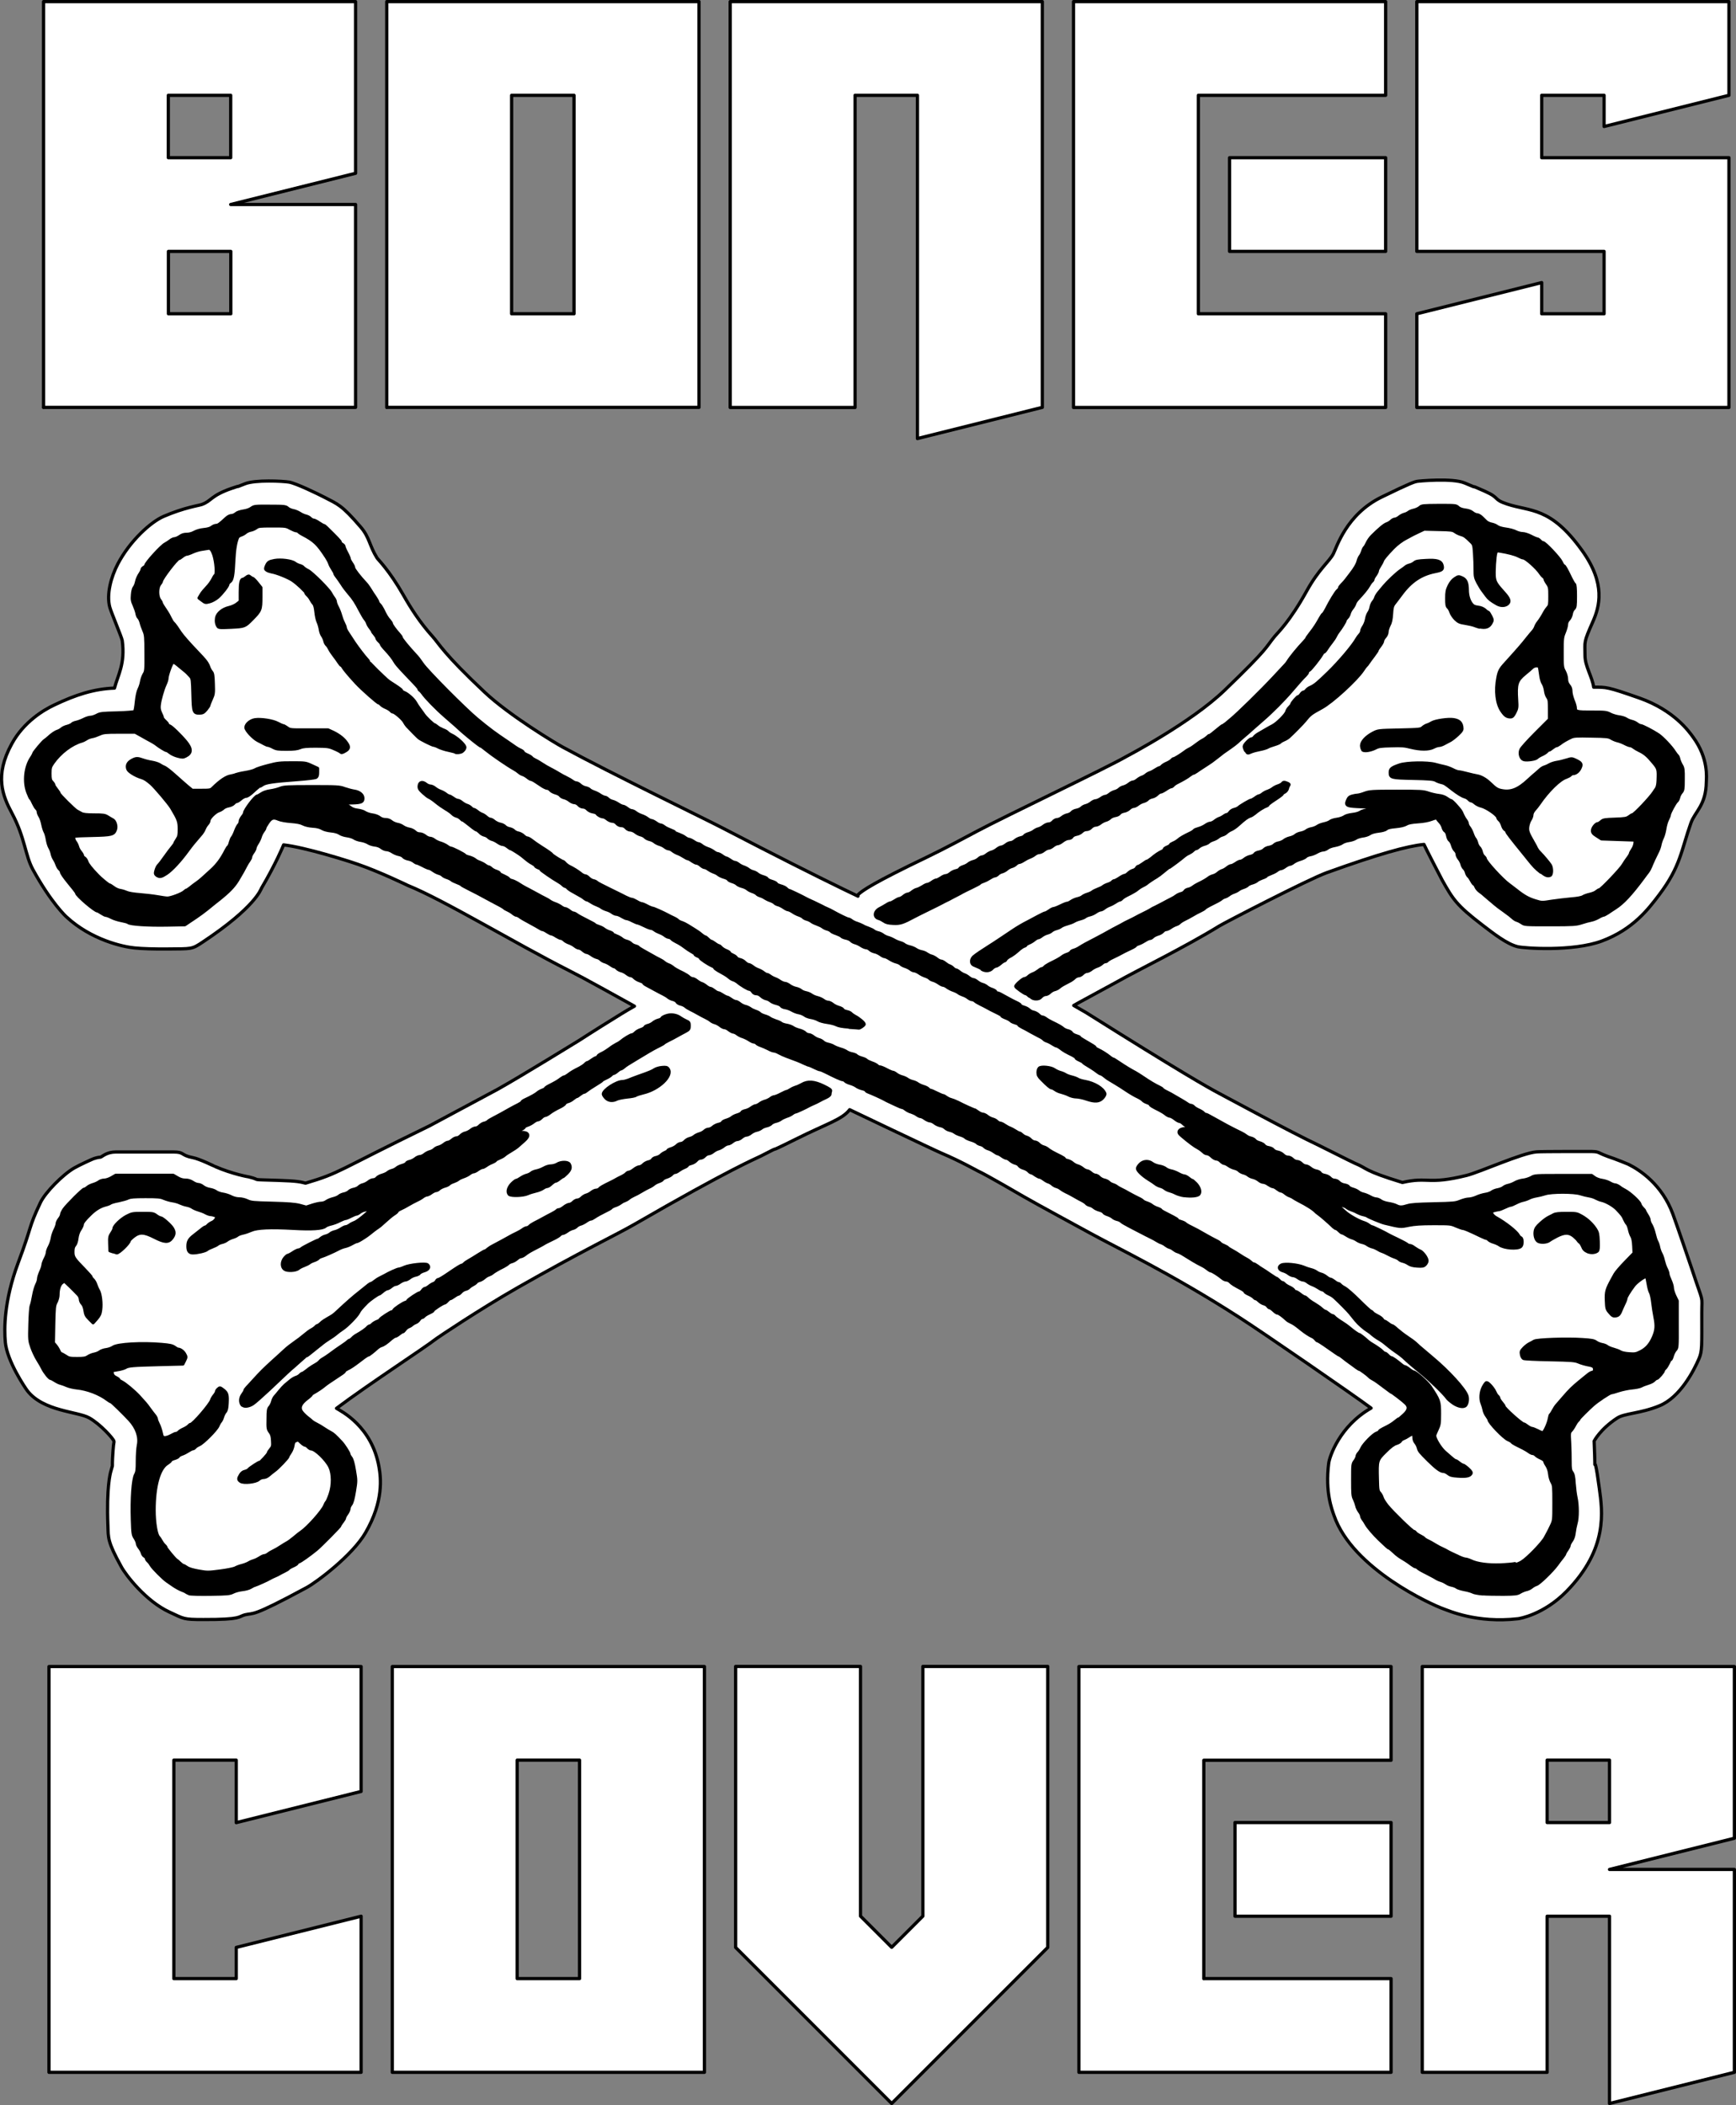
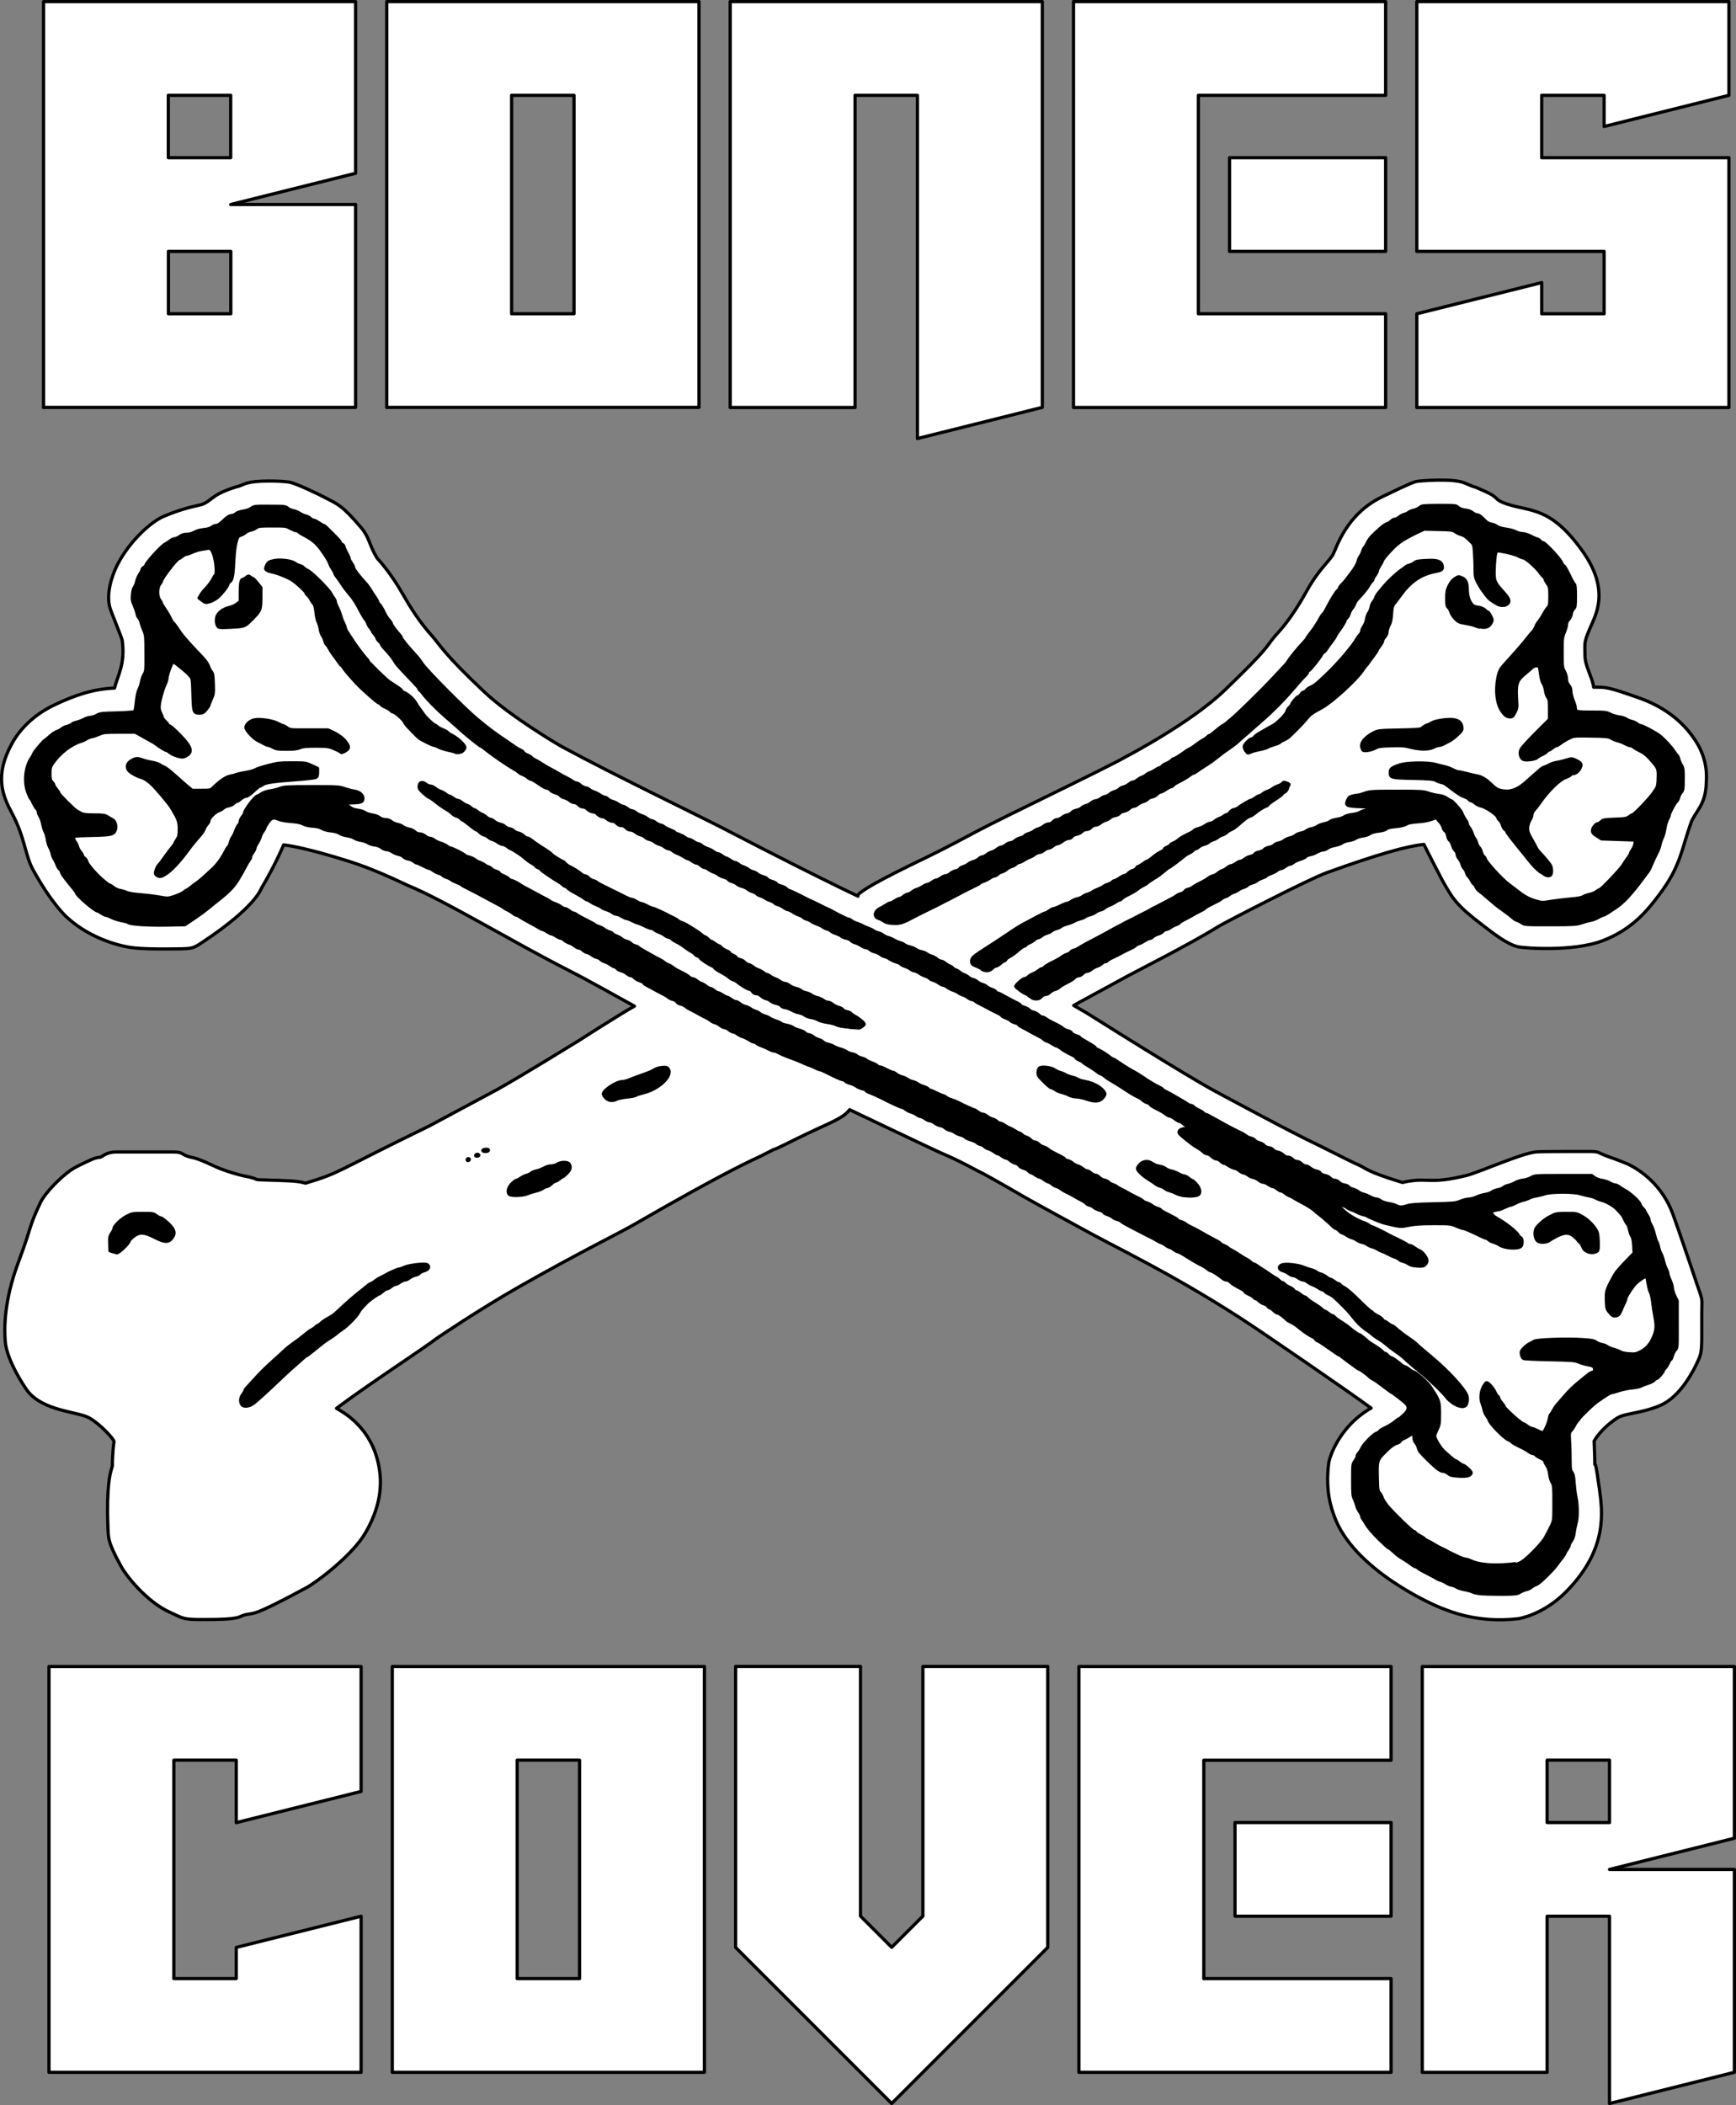
<svg xmlns="http://www.w3.org/2000/svg" id="Layer_2" data-name="Layer 2" width="150.28" height="182.21" viewBox="0 0 150.28 182.21">
  <rect x="0" y="0" width="150.28" height="182.21" fill="#808080" stroke="none" />
  <defs>
    <style>
      .cls-1 {
        fill: #fff;
      }

      .cls-1, .cls-2 {
        fill-rule: evenodd;
        stroke: #000;
        stroke-linecap: round;
        stroke-linejoin: round;
        stroke-width: .28px;
      }
    </style>
  </defs>
  <g id="Layer_1-2" data-name="Layer 1">
    <g>
      <path id="path_79ae8cfe00ad661475996dd3129c582b" data-name="path 79ae8cfe00ad661475996dd3129c582b" class="cls-1" d="m74.26,77.46h0c.37-.38,1.46-1.1,5.98-3.27,1.52-.73,3.43-1.76,4.33-2.24,2.5-1.33,11.34-5.54,12.95-6.48.16-.09,5.58-2.92,8.5-5.73,3.89-3.75,3.49-3.64,4.33-4.66.26-.32,1.28-1.24,2.78-3.95,1.03-1.86,1.93-2.51,2.29-3.19.28-.53,1.11-3.41,4.17-4.91,2.6-1.27,2.87-1.32,3.05-1.36.18-.04,3.12-.31,4.16.14,1.67.72-.09-.1,1.76.72,1.34.6.65.68,1.91,1.1,2.02.67,3.75.21,6.48,4.01,2.09,2.9,1.51,4.88.94,6.17-.81,1.84-.69,1.65-.68,2.94,0,.92.63,1.84.75,2.73,1.1,0,1.14-.05,3.96.94,3.01,1.06,4.3,2.91,4.65,3.39,1.35,1.84,1.15,3.53,1.14,3.87-.02,2.01-.98,2.57-1.33,3.55-.84,2.36-.89,3.76-2.75,6.22-.94,1.24-2.26,2.99-4.96,4-2.5.93-6.76.63-7.3.49-.93-.23-2.1-1.15-3.04-1.87-2.26-1.73-2.56-2.25-3.48-3.88-.06-.11-1.49-2.87-1.58-3.1-1.44.14-3.88.81-8.43,2.45-1.6.58-8.9,4.36-9.29,4.61-2.97,1.83-7.08,3.83-8.83,4.82-.03.02-3.04,1.66-3.29,1.79-.16.09-.32.18-.48.27h0s.47.27.47.27c.3.17.51.29.59.34,8.11,5.1,10.56,6.49,11.51,6.99.08.04,6.5,3.51,8.57,4.47.24.11,2.94,1.48,3.18,1.58,1.18.48.67.61,4.13,1.67,2.28-.52,2.16.23,5.56-.61,1.13-.28,4.81-1.95,6.06-2.04.55-.04,4.74-.03,4.78-.03.79.03.28.07,1.93.62.1.03,1.21.47,1.24.49,1.03.51,2.91,1.77,3.84,4.29.33.89,1.45,4.18,1.67,4.83,1.03,3.14.84,2.05.84,3.76,0,2.8.04,3.28-.24,3.93-.44,1.03-1.63,3.36-3.43,4.09-1.65.68-3.03.64-3.67,1.07-1.47.97-1.96,1.96-1.98,1.98.17,4.3-.14-.26.45,4.11.26,1.93.79,5.19-2.84,8.9-1.99,2.03-4.1,2.36-4.19,2.37-3.61.41-6.01-.7-6.48-.86-.94-.33-7.86-3.43-9.46-8.08-.17-.5-.78-1.99-.46-4.51.07-.58.95-3.23,3.67-4.78-1.58-1.18-9.32-6.51-11.45-7.88-5.86-3.77-10.64-6.03-12.88-7.27-.05-.03-4.94-2.68-5.75-3.16-.07-.04-3.34-1.95-3.95-2.21-.03-.01-1.58-.88-3.12-1.53-.39-.16-2.5-1.17-4.53-2.13l-3.46-1.65-.02.03c-.66.83-1.94,1.17-4.7,2.55-3.09,1.54-.62.22-2.96,1.43-.49.25-2.53,1.05-11,5.94-1.36.79-4.66,2.37-10.04,5.44-3.36,1.92-6.9,4.31-7.02,4.4-1.19.92-5.78,3.89-8.68,6.06.4.25,3.06,1.54,3.68,5.08.16.92.42,2.95-1.17,5.69-1.13,1.95-4.22,4.27-5.09,4.74-4.86,2.63-4.56,2.17-5.34,2.36-.62.16-.23.42-3.6.41-1.76,0-1.65-.05-2.95-.65-2.03-.94-3.77-3.2-4.16-3.92-1.21-2.19-1.12-2.5-1.16-3.55-.13-3.33.21-4.53.24-4.65.26-1.01.07.13.2-1.8.06-.87.11-.74.08-.87-.05-.22-1.19-1.49-2.15-2.02-1-.55-3.96-.56-5.34-2.34-.21-.28-1.76-2.57-1.91-4.21-.1-1.14-.13-3.53,1.11-6.86,1.25-3.32.85-2.93,1.92-5.2.42-.9,1.96-2.45,2.93-3.01.48-.28,1.64-.8,1.69-.81.35-.12.57-.13.59-.13.19-.07.54-.45,1.34-.45h4.97c.99,0,.59.28,1.68.49.59.11,1.92.77,1.93.77,1.49.65,2.9.9,2.93.9,1.24.3-.19.21,2.57.3,1.62.05,1.89.13,2.33.24,3.07-.91,2.64-1.03,10.71-4.95.05-.03,5.14-2.75,5.93-3.18,2.13-1.19,6.96-4.18,7.02-4.21.42-.26.82-.55,3.75-2.36.29-.18.62-.37.97-.57l.09-.05-2.64-1.46c-1.48-.82-2.29-1.25-3.04-1.63-4.75-2.41-10.82-6.1-13.94-7.36-.04-.02-2.5-1.21-4.35-1.84-.89-.31-4.5-1.45-6.4-1.67-.04.11-.69,1.67-1.91,3.74-.06.11-.54,1.65-5.09,4.67-.96.64-.92.58-3.04.6-1.16.01-2.17-.02-2.87-.09-1.03-.1-3.75-.71-5.88-2.68-.07-.06-1.34-1.24-2.91-4.1-.68-1.24-.68-2.75-1.81-4.87-.81-1.51-1.54-3.25-.02-6.02,1.04-1.91,2.78-2.94,3.68-3.36,1.8-.86,3.43-1.4,5.21-1.46.3-1.15.94-2.1.67-4.12-.04-.27-.95-2.42-1.08-2.89-.29-1.1.1-2.59.7-3.74,1.06-2.02,2.87-3.64,3.96-4.11,1.79-.77,3.01-.93,3.3-1.03.87-.31.76-.76,2.57-1.39,1.14-.4-.05.08,1.19-.41.88-.35,3.28-.23,3.81-.14.61.11,2.49,1.02,3.05,1.31,1.16.61,1.48.64,3.16,2.6.76.89.73,1.59,1.4,2.66.07.12,1.05,1.05,2.28,3.21.62,1.09,1.4,2.34,2.53,3.59.57.63.92,1.45,4.52,4.83,2.13,2,6.12,4.4,6.73,4.73,4.25,2.31,12.46,6.28,13.87,7.02,4.58,2.38,7.92,4.06,10.43,5.28l1.27.61Z" />
      <path id="path_8838d5dbe9a8995f165d77b12b2190fb" data-name="path 8838d5dbe9a8995f165d77b12b2190fb" class="cls-2" d="m128.35,137.96c-.36-.03-.75-.1-.85-.16-.11-.06-.43-.16-.73-.21-.3-.06-.59-.15-.66-.21-.07-.06-.26-.14-.42-.17-.16-.03-.37-.11-.47-.19-.1-.07-.31-.18-.48-.23s-.36-.14-.43-.19c-.06-.05-.42-.24-.79-.43-.37-.18-.72-.38-.77-.44-.05-.06-.13-.11-.19-.11s-.22-.1-.37-.21c-.15-.12-.39-.28-.53-.37-.57-.34-.68-.42-1.01-.73-.19-.18-.37-.32-.4-.32-.06,0-.21-.14-.85-.75-.45-.43-1.01-1.08-1.14-1.34-.06-.11-.17-.29-.25-.39-.08-.1-.14-.24-.14-.31s-.08-.24-.19-.38c-.1-.14-.21-.37-.23-.5-.03-.14-.12-.39-.2-.56-.14-.27-.15-.46-.15-1.67,0-1.34,0-1.37.19-1.63.11-.14.19-.33.19-.4s.07-.21.15-.29c.08-.08.2-.27.26-.41.15-.35.99-1.21,1.29-1.31.13-.05.24-.12.24-.16s.15-.14.33-.23c.52-.25.8-.42,1.06-.64.14-.11.27-.21.3-.21s.22-.15.42-.34c.45-.41.49-.72.15-1.03-.25-.24-1.09-.88-1.14-.88-.02,0-.26-.17-.52-.37-.74-.56-.93-.7-1.19-.84-.13-.07-.25-.15-.27-.18-.1-.13-.77-.63-.84-.63-.04,0-.2-.1-.35-.21-.15-.12-.41-.3-.56-.41-.15-.11-.4-.29-.54-.41-.14-.12-.28-.21-.3-.21-.05,0-.28-.16-1.38-.93-.24-.17-.48-.31-.52-.31s-.12-.07-.18-.15c-.06-.08-.19-.19-.3-.23-.21-.09-.62-.36-.93-.61-.49-.4-.68-.53-.89-.62-.13-.06-.29-.15-.35-.21-.38-.35-.7-.58-.8-.58-.07,0-.23-.1-.36-.23-.13-.13-.28-.23-.33-.23s-.14-.07-.19-.15c-.05-.08-.19-.17-.32-.2-.12-.03-.31-.14-.41-.24-.1-.1-.22-.19-.27-.19s-.14-.06-.2-.13c-.06-.07-.25-.19-.44-.27-.18-.08-.33-.18-.33-.22s-.12-.14-.26-.22c-.64-.33-.87-.48-1.01-.63-.08-.09-.23-.16-.32-.16s-.26-.07-.36-.16c-.29-.25-.87-.62-.97-.62-.05,0-.19-.08-.31-.18-.12-.1-.34-.24-.49-.31-.45-.22-.93-.51-1.63-.95-.15-.1-.36-.2-.47-.23-.11-.03-.26-.12-.35-.19-.09-.08-.24-.16-.35-.19-.11-.03-.26-.12-.35-.19-.09-.08-.24-.16-.35-.2-.11-.03-.28-.12-.39-.19-.11-.07-.32-.19-.47-.26-.15-.07-.37-.18-.48-.24-.29-.15-.51-.27-1.35-.7-.39-.2-.75-.41-.8-.47-.05-.06-.2-.13-.33-.16-.14-.03-.32-.11-.4-.19-.09-.08-.29-.18-.45-.23-.16-.05-.31-.14-.34-.2-.02-.06-.19-.15-.36-.19-.18-.05-.39-.15-.48-.23-.09-.08-.25-.17-.37-.19-.12-.03-.25-.1-.3-.17-.05-.06-.2-.16-.33-.23-.13-.06-.45-.23-.7-.38-.26-.15-.59-.33-.74-.39-.15-.07-.34-.19-.43-.26-.09-.08-.25-.16-.37-.19-.12-.03-.27-.12-.35-.19-.08-.08-.23-.17-.33-.2-.11-.03-.3-.14-.43-.24-.13-.1-.29-.18-.35-.18s-.23-.09-.38-.19c-.14-.11-.3-.19-.35-.19s-.15-.07-.23-.16c-.08-.09-.27-.19-.44-.24-.16-.04-.33-.15-.38-.23-.04-.08-.18-.17-.32-.2-.13-.03-.33-.14-.44-.24-.11-.1-.26-.19-.33-.19s-.25-.09-.39-.19c-.14-.11-.3-.19-.35-.19s-.2-.09-.34-.19c-.14-.1-.35-.21-.47-.24-.12-.03-.27-.11-.35-.19-.07-.08-.23-.17-.35-.19-.12-.03-.26-.1-.31-.16-.05-.06-.28-.17-.5-.23-.23-.07-.45-.17-.5-.23-.05-.06-.24-.15-.41-.2-.17-.05-.4-.15-.49-.22-.1-.08-.29-.16-.44-.19-.14-.03-.32-.12-.4-.2-.08-.08-.26-.18-.42-.2-.15-.03-.38-.13-.5-.23-.12-.1-.3-.18-.39-.18s-.29-.09-.44-.19c-.14-.11-.32-.19-.39-.19s-.21-.07-.32-.15c-.1-.08-.32-.18-.47-.23-.16-.04-.38-.15-.49-.24-.11-.09-.24-.16-.29-.16-.05,0-.3-.1-.55-.22-.26-.12-.55-.26-.66-.31-.11-.05-.25-.12-.31-.16-.17-.1-1.08-.52-1.38-.63-.14-.05-.25-.12-.25-.16s-.15-.11-.33-.15-.42-.15-.52-.23c-.11-.08-.34-.18-.52-.23-.18-.05-.36-.14-.42-.2-.05-.06-.15-.12-.22-.12-.12,0-.69-.26-1.5-.67-.2-.1-.41-.19-.47-.19s-.28-.09-.48-.19-.41-.19-.46-.2c-.05,0-.25-.08-.44-.17-.35-.17-.78-.34-1.53-.61-.22-.08-.52-.22-.66-.3-.14-.08-.32-.15-.4-.15-.08,0-.31-.08-.5-.19-.2-.1-.49-.23-.64-.28-.16-.05-.33-.14-.38-.2-.05-.06-.15-.11-.23-.11s-.26-.09-.41-.19c-.15-.1-.4-.22-.55-.27-.15-.04-.37-.15-.48-.24-.11-.09-.27-.16-.34-.16s-.24-.09-.37-.19c-.13-.11-.3-.19-.39-.19s-.26-.09-.38-.19c-.12-.1-.33-.21-.45-.24-.13-.03-.3-.12-.38-.19-.09-.08-.28-.19-.43-.26-.15-.07-.45-.23-.66-.35s-.51-.28-.66-.35c-.15-.07-.34-.19-.43-.27-.09-.08-.27-.16-.41-.19-.14-.03-.29-.12-.33-.2-.04-.08-.19-.17-.33-.2-.14-.03-.32-.12-.41-.19-.09-.08-.28-.2-.43-.27-.15-.07-.48-.25-.74-.39-.26-.14-.58-.32-.72-.39-.14-.07-.25-.16-.25-.2s-.14-.11-.31-.17c-.17-.05-.38-.17-.48-.27-.09-.1-.23-.18-.31-.18s-.23-.08-.36-.18c-.12-.1-.33-.21-.46-.24-.13-.03-.31-.12-.38-.2s-.18-.15-.23-.15-.21-.09-.35-.19c-.14-.1-.35-.21-.47-.24-.12-.03-.27-.11-.35-.19-.07-.08-.23-.17-.35-.19-.12-.03-.33-.13-.47-.24-.14-.1-.32-.19-.39-.19s-.22-.09-.34-.19c-.12-.11-.27-.19-.35-.19s-.24-.08-.36-.18c-.12-.1-.35-.22-.5-.27-.15-.05-.34-.16-.42-.24-.08-.08-.2-.15-.27-.15s-.26-.09-.42-.19c-.16-.11-.33-.19-.39-.19s-.23-.09-.39-.19c-.16-.11-.33-.19-.38-.19s-.16-.05-.25-.11c-.08-.06-.47-.27-.85-.48-.38-.2-.78-.43-.88-.51-.1-.08-.23-.14-.29-.14s-.2-.08-.32-.18c-.12-.1-.32-.22-.44-.27-.12-.05-.26-.13-.31-.18-.1-.09-.37-.24-1.03-.58-.21-.11-.56-.3-.78-.42-.21-.12-.72-.39-1.13-.59-.41-.2-.76-.4-.78-.43-.02-.04-.2-.12-.38-.19-.19-.07-.4-.17-.46-.23-.07-.06-.25-.15-.41-.2-.16-.05-.32-.14-.37-.2-.05-.06-.19-.13-.31-.16-.12-.03-.33-.13-.48-.24s-.3-.19-.36-.19-.3-.1-.54-.23c-.24-.13-.48-.23-.53-.23s-.17-.07-.27-.15c-.09-.08-.31-.17-.48-.2-.17-.03-.35-.12-.41-.19-.05-.08-.23-.17-.4-.2-.17-.03-.42-.14-.57-.24-.15-.1-.37-.18-.49-.18s-.31-.08-.44-.18c-.13-.11-.36-.2-.58-.22-.2-.02-.46-.11-.58-.19-.12-.08-.4-.18-.61-.21-.21-.03-.48-.12-.59-.2-.11-.08-.39-.17-.62-.2-.23-.03-.52-.12-.64-.21-.15-.1-.41-.18-.74-.21-.31-.03-.62-.11-.78-.21-.18-.11-.45-.18-.81-.2-.33-.02-.67-.1-.85-.2-.21-.11-.54-.17-1.05-.21-.43-.03-.87-.11-1.06-.19-.45-.2-.65-.13-.94.3-.14.2-.25.4-.25.45s-.07.17-.16.29c-.09.11-.2.33-.24.48-.04.15-.16.4-.26.55-.1.15-.19.34-.19.41s-.09.25-.19.39c-.11.14-.19.32-.19.39s-.07.21-.15.32c-.08.1-.2.31-.28.46-.12.25-.34.64-.7,1.24-.34.55-.74.97-1.63,1.68-.13.1-.32.26-.43.34-.91.75-1.2.96-2.17,1.6l-.34.23-1.56.03c-1.64.03-3.16-.07-3.34-.22-.06-.05-.33-.12-.6-.17-.27-.05-.65-.17-.84-.27-.19-.1-.4-.18-.47-.18s-.25-.09-.4-.19c-.16-.11-.31-.19-.34-.19-.23,0-1.82-1.36-1.82-1.56,0-.03-.12-.21-.27-.39-.15-.19-.35-.42-.43-.53-.4-.49-.61-.81-.61-.9,0-.06-.07-.17-.15-.24-.09-.07-.19-.26-.24-.41-.05-.15-.15-.35-.22-.45-.07-.1-.16-.31-.19-.47-.03-.16-.12-.4-.2-.53-.08-.13-.18-.45-.22-.71-.04-.26-.13-.56-.19-.66-.06-.1-.15-.38-.2-.63-.05-.25-.15-.57-.24-.71-.09-.14-.16-.32-.16-.41s-.06-.2-.13-.26c-.07-.06-.19-.26-.28-.45-.08-.19-.18-.37-.22-.39s-.16-.28-.27-.57c-.35-.93-.21-2.2.32-2.99.1-.14.18-.3.18-.34,0-.09.83-1.09.98-1.17.06-.03.19-.14.29-.23.33-.3.62-.5.82-.56.11-.03.26-.12.35-.2.09-.08.3-.18.48-.22.18-.05.36-.13.41-.19.05-.06.22-.13.37-.16s.44-.14.64-.24c.19-.1.46-.19.59-.19s.37-.08.54-.17c.28-.16.45-.18,1.76-.21.81-.02,1.48-.08,1.52-.12.04-.04.11-.43.15-.86.05-.49.14-.89.24-1.09.09-.17.18-.47.21-.66.03-.19.13-.47.22-.62.16-.25.17-.37.16-1.82,0-1.42-.02-1.59-.17-1.94-.09-.21-.21-.53-.25-.71-.05-.18-.13-.36-.2-.42-.06-.05-.14-.22-.16-.38-.03-.16-.14-.47-.24-.7-.16-.35-.19-.49-.15-.92.02-.29.09-.55.16-.63.07-.07.16-.3.2-.5.04-.2.17-.49.28-.65.11-.16.19-.33.19-.39s.07-.14.16-.19c.09-.05.16-.12.16-.16,0-.2,1.35-1.69,1.69-1.86.12-.06.31-.19.43-.28.12-.1.3-.18.39-.18s.29-.09.44-.19c.19-.14.36-.19.6-.19.22,0,.46-.07.66-.18.2-.11.51-.2.82-.23.32-.03.56-.1.69-.2.11-.09.28-.16.38-.16.17,0,.32-.11.89-.64.13-.12.32-.21.43-.21s.28-.07.38-.16c.11-.1.34-.18.64-.23.29-.04.57-.14.71-.25.24-.17.3-.18,1.6-.17,1.25,0,1.37.02,1.53.17.1.09.31.18.48.21.17.03.43.14.58.24.15.1.38.2.52.23.13.03.31.12.38.2.08.08.2.15.27.15s.29.1.47.23c.19.13.37.23.41.23.04,0,.15.08.25.18.97.95,1.2,1.2,1.2,1.28,0,.05.07.13.16.18.09.05.16.13.16.19s.1.3.23.54c.13.24.23.48.23.54s.09.22.19.37c.11.14.19.33.19.4,0,.12.52.79,1.02,1.32.1.1.25.31.34.45s.21.34.27.43c.28.4.46.7.47.78,0,.05.06.13.13.19.07.06.19.25.28.42.24.51.4.77.59.97.09.1.17.23.17.28,0,.09.31.52.66.91.11.12.19.24.19.28,0,.11.52.75,1.36,1.66.09.09.29.38.47.63.39.58,3.69,3.91,4.75,4.78,1.03.85,1.48,1.19,2.66,1.98.23.16.51.35.62.43.11.08.31.2.45.26.14.06.25.15.25.19s.15.15.34.23c.19.08.36.19.39.24.03.05.17.14.3.2.14.06.4.22.6.35.19.13.52.32.74.43.21.11.53.28.7.39.17.11.47.27.66.36.19.09.43.23.53.31.1.08.25.14.33.14s.23.08.34.19c.11.1.32.21.46.23.14.03.3.1.35.16.05.06.22.15.37.2s.4.17.55.28c.15.1.33.18.4.18s.19.07.27.15c.08.08.24.17.37.2.13.03.36.13.51.24.15.1.34.19.41.19s.24.09.37.19c.13.11.3.19.38.19s.24.07.35.16c.11.09.34.21.52.27.18.06.41.18.52.27.11.09.26.16.33.16s.25.09.39.19c.14.11.32.19.39.19s.22.07.33.16.36.21.55.28c.19.07.35.15.35.18s.16.12.35.18c.19.07.44.19.55.28.11.09.26.16.33.16s.26.09.41.19c.16.11.33.19.4.19s.2.07.31.16c.11.09.34.21.52.27.18.06.41.18.52.27.11.09.26.16.33.16s.25.09.39.19c.14.11.3.19.35.19s.2.09.35.19c.14.11.32.19.39.19s.22.07.33.16c.11.09.32.2.46.24.14.05.33.15.41.22.09.07.26.16.39.19.13.03.3.12.39.2.09.08.3.18.48.23.18.05.34.13.36.19.02.06.2.15.4.21.2.06.38.15.4.21.02.06.19.14.38.19.18.05.4.15.47.23.07.08.17.15.21.15.07,0,1.15.52,1.45.69.06.04.4.2.74.35.34.16.67.32.74.36.06.04.24.13.39.19.15.06.34.16.43.21.51.29,1.3.68,1.39.68.06,0,.19.06.29.14.1.08.32.19.5.24.17.06.38.15.47.2.09.06.31.16.5.22.19.07.4.17.46.23.07.06.23.13.37.16.14.03.33.12.43.2.1.08.29.17.41.2.12.03.37.13.54.23.17.1.42.2.54.23.13.03.29.11.36.17.07.06.28.15.46.19.18.04.42.14.53.22.11.08.33.17.49.2.16.03.37.11.46.19.1.07.28.16.4.19.13.03.33.14.45.24.12.1.29.19.37.19s.24.08.36.18c.12.1.29.21.38.23.09.03.23.12.3.2.08.08.18.15.24.15s.2.08.32.18c.12.1.31.21.41.24.11.03.29.14.41.24.12.1.28.18.36.18s.24.08.36.18c.12.1.32.21.45.24.13.03.3.12.39.2.09.08.28.18.44.23.16.05.3.14.33.2.02.06.09.11.14.11.1,0,.2.05.95.47.21.12.54.29.72.37s.33.19.33.23.13.11.3.16c.16.04.36.15.44.23.08.08.25.18.39.2.14.03.33.13.43.23.1.1.23.19.31.19s.21.06.32.14c.1.08.34.22.53.31.58.28.81.41.97.55.09.08.27.16.41.19.14.03.29.12.33.2.04.08.22.18.39.23.17.05.31.11.31.15s.3.23.66.43c.36.2.66.39.66.43s.11.13.25.19c.32.15.74.41,1.02.64.12.1.25.17.28.17s.28.15.54.33c.46.31.96.62,1.4.85.11.06.4.24.65.41.57.39,1.1.7,1.41.84.13.06.27.15.29.19.03.05.2.16.38.24.18.09.47.24.64.35.17.1.45.26.62.36s.39.23.5.31c.1.08.25.14.32.14s.18.06.24.13.25.19.43.27c.18.08.36.19.42.26.05.06.14.12.18.12.09,0,.14.03.86.43,1,.56,1.18.65,1.36.74.11.05.28.14.39.2.11.06.32.16.47.23.15.07.34.19.43.26.09.08.27.16.41.19.14.03.3.12.35.19.05.08.24.18.41.22.17.05.35.15.4.23.05.08.22.17.39.19.17.03.34.11.39.19.05.08.22.17.38.19.16.03.36.13.47.24.11.12.27.2.41.2s.29.07.41.19c.11.11.27.19.39.19s.28.08.39.19c.1.11.26.19.36.19s.28.09.41.2c.13.11.36.22.51.24.16.03.31.11.35.19.05.09.2.16.38.19.18.03.37.13.46.23.1.11.25.19.38.19s.29.07.39.18c.1.11.31.21.48.23.17.03.33.1.35.16.02.06.19.15.37.2.18.05.39.15.48.23.09.08.28.17.43.2.15.03.41.14.59.24.17.1.41.18.51.18s.29.07.4.16c.12.09.4.19.66.23.25.04.56.12.69.19.3.16.5.15.98,0,.29-.09.83-.13,2.25-.16,1.74-.04,1.89-.05,2.31-.22.24-.1.58-.19.74-.19.16,0,.47-.08.68-.18.21-.1.56-.2.76-.23.21-.03.46-.12.56-.2.1-.08.34-.17.52-.2.18-.03.4-.12.48-.19.09-.08.28-.16.43-.19.15-.03.41-.13.58-.23s.49-.2.7-.22c.22-.02.53-.13.7-.22.3-.18.33-.18,2.76-.18h2.46s.25.18.25.18c.14.1.42.21.65.24.22.03.52.13.67.22.15.09.35.17.44.17.09,0,.27.08.39.17.12.1.35.24.51.32.4.21,1.21.95,1.27,1.17.02.1.13.26.23.36.1.1.19.21.19.24s.09.2.19.35c.11.16.19.36.19.44,0,.09.07.28.17.43.09.15.21.49.27.75.06.26.15.56.21.66.06.1.14.32.17.49.03.17.12.42.19.55.08.13.18.41.22.62.05.21.15.52.24.69.09.17.16.38.16.47,0,.09.09.33.19.55s.19.51.19.65c0,.15.1.46.21.7l.21.43v2.03c.01,1.98,0,2.04-.16,2.21-.09.1-.21.33-.26.51-.05.18-.12.33-.15.33s-.13.14-.2.31c-.08.17-.2.37-.28.44-.08.07-.14.16-.14.2,0,.11-.49.68-.59.68-.05,0-.15.07-.23.16s-.31.2-.51.26c-.2.06-.47.16-.59.23s-.49.14-.81.17c-.32.03-.84.14-1.15.24-.31.1-.61.19-.66.19-.13,0-1.15.68-1.55,1.03-.44.39-1.22,1.17-1.22,1.22,0,.03-.05.1-.12.16-.07.06-.19.24-.27.4-.08.16-.22.37-.31.46-.15.15-.16.22-.11,1.06.03.5.04,1.23.04,1.62,0,.59.02.75.15.93.12.16.17.4.2.96.03.41.1.96.16,1.23.14.62.15,1.74,0,2.23-.06.21-.13.58-.16.82-.03.28-.12.53-.24.69-.1.14-.19.31-.19.38s-.09.24-.19.39c-.11.14-.19.3-.19.33s-.1.19-.21.33c-.12.14-.34.43-.48.63-.41.56-1.54,1.65-1.77,1.71-.11.03-.29.13-.4.22-.11.1-.32.2-.47.23-.15.03-.39.13-.54.22-.24.15-.39.17-1.44.18-.64,0-1.46-.01-1.82-.04Z" />
      <path id="path_2c80d7287cdd0c0b94acb1f8bac4108c" data-name="path 2c80d7287cdd0c0b94acb1f8bac4108c" class="cls-1" d="m131.12,135.45c.18-.04.45-.15.61-.25.5-.3,1.81-1.65,2.05-2.12.07-.13.16-.3.21-.39s.19-.36.31-.62c.22-.46.22-.48.22-1.98,0-1.41-.01-1.53-.16-1.79-.09-.15-.19-.47-.21-.72-.03-.28-.12-.55-.24-.73-.11-.16-.19-.33-.19-.39s-.15-.17-.33-.25c-.18-.08-.38-.2-.44-.27-.06-.07-.17-.13-.24-.13s-.22-.06-.32-.14c-.1-.08-.34-.22-.53-.32-.19-.1-.48-.24-.64-.32-.16-.08-.31-.18-.34-.23-.03-.04-.17-.13-.32-.19-.38-.16-1.66-1.49-1.66-1.73,0-.03-.09-.18-.19-.32-.11-.14-.22-.39-.24-.54-.03-.15-.1-.39-.16-.53-.17-.4-.13-.98.09-1.42.11-.21.24-.39.29-.39.14,0,.58.49.71.8.06.14.16.31.23.36.07.06.12.15.12.2s.1.22.23.37c.13.15.23.3.23.34,0,.15,1.5,1.49,1.67,1.5.05,0,.2.09.34.2.14.11.32.19.38.19s.29.09.49.19c.2.11.41.19.46.19.13,0,.5-.8.57-1.22.03-.18.08-.35.12-.37.04-.02.14-.18.23-.35s.23-.39.33-.49c.1-.11.33-.38.52-.6.53-.62.83-.92,1.43-1.41.3-.24.63-.52.74-.6.1-.09.27-.18.37-.2.12-.03.18-.1.18-.21,0-.28-.1-.36-.57-.44-.25-.05-.61-.15-.81-.24-.33-.14-.59-.16-2.5-.2-1.17-.02-2.19-.07-2.27-.11-.07-.04-.16-.19-.18-.34-.05-.24-.02-.31.21-.55.14-.15.37-.32.49-.38.13-.06.31-.16.41-.22.24-.14,2.81-.23,4.14-.14.81.05,1.03.09,1.2.22.12.09.35.18.51.21.17.03.36.1.44.17.08.07.32.17.54.23.22.06.49.16.6.23.12.08.43.15.77.17.52.04.61.02,1.01-.18.5-.25.84-.64,1.11-1.27.25-.59.28-.97.13-1.72-.07-.35-.16-.94-.2-1.3-.04-.37-.13-.74-.19-.84-.06-.09-.15-.43-.2-.74-.05-.31-.11-.6-.15-.63-.09-.1-.87.45-1.11.78-.39.52-.67.99-.67,1.1,0,.06-.08.29-.19.5-.1.22-.24.52-.3.68-.09.2-.18.29-.33.32-.28.05-.33.02-.61-.31-.22-.26-.23-.33-.26-1.01-.03-.76.03-.95.49-1.8.06-.11.18-.32.26-.47.08-.15.49-.63.9-1.05l.75-.77-.03-.63c-.02-.42-.08-.7-.16-.83-.07-.11-.17-.38-.21-.59-.05-.22-.13-.44-.2-.5-.06-.06-.16-.24-.23-.39-.12-.29-.17-.36-.64-.86-.3-.32-.94-.69-1.35-.78-.14-.03-.36-.12-.49-.19-.13-.08-.39-.16-.58-.19-.19-.03-.52-.11-.74-.18-.55-.19-2.55-.19-3.1,0-.21.07-.55.15-.74.18-.19.03-.47.11-.62.19s-.39.16-.54.19c-.15.03-.43.14-.62.24-.19.1-.4.19-.47.19-.06,0-.29.09-.5.19-.21.1-.44.19-.5.19-.06,0-.25.04-.4.08-.27.08-.28.09-.2.28.05.11.21.27.37.35.78.43,1.75,1.19,1.92,1.51.05.1.15.2.21.22.16.06.16.62,0,.75-.28.23-1.43.15-1.83-.14-.11-.08-.34-.18-.51-.23-.18-.05-.36-.15-.42-.21-.05-.06-.14-.12-.18-.12s-.26-.08-.48-.19c-.99-.48-1.44-.67-1.55-.67-.07,0-.34-.1-.61-.21-.47-.21-.51-.21-1.96-.21-1.11,0-1.64.04-2.15.14-.72.15-.71.15-2.08-.18-.3-.07-1.38-.52-1.51-.62-.05-.04-.2-.09-.35-.12-.15-.03-.38-.12-.51-.19-.13-.08-.37-.18-.52-.23s-.34-.15-.4-.21c-.06-.06-.24-.13-.39-.16-.22-.04-.27-.02-.27.08,0,.07.03.13.07.13s.24.16.44.35c.34.32,1.2.8,1.67.94.11.03.28.12.38.2.1.08.22.14.26.14.07,0,1.15.52,1.45.7.06.04.43.22.81.4.38.18.74.38.8.43.06.06.16.1.24.1s.25.08.39.19c.14.1.35.23.48.28.25.1.62.61.62.85,0,.09-.07.23-.16.32-.14.14-.24.16-.68.13-.37-.02-.58-.08-.75-.19-.13-.09-.34-.19-.48-.22-.14-.03-.29-.1-.34-.16-.05-.06-.22-.15-.37-.2-.16-.05-.42-.17-.6-.27s-.4-.2-.5-.23c-.11-.03-.28-.12-.39-.19-.11-.07-.31-.16-.44-.19-.14-.03-.33-.12-.43-.19-.1-.08-.3-.17-.45-.2s-.36-.12-.47-.2c-.11-.08-.3-.17-.42-.2-.12-.03-.34-.14-.49-.24-.15-.1-.31-.18-.36-.18s-.17-.09-.27-.19c-.1-.11-.22-.19-.26-.19s-.15-.07-.24-.15c-.41-.4-1.06-.96-1.22-1.07-.1-.07-.21-.16-.26-.2-.23-.26-.8-.62-1.55-1-.17-.09-.36-.2-.43-.25-.06-.05-.2-.12-.31-.16-.11-.03-.29-.14-.41-.24-.12-.1-.27-.18-.34-.18s-.22-.09-.35-.19c-.13-.11-.29-.19-.36-.19s-.25-.09-.4-.19c-.14-.11-.34-.19-.44-.19s-.27-.08-.39-.18c-.12-.1-.34-.21-.49-.24-.15-.03-.34-.12-.43-.2-.09-.08-.27-.16-.4-.19-.13-.03-.3-.12-.38-.2-.07-.08-.25-.17-.39-.2-.14-.03-.37-.13-.51-.23-.14-.1-.31-.19-.38-.19s-.21-.09-.31-.19c-.1-.11-.26-.19-.36-.19s-.29-.1-.42-.23c-.13-.13-.31-.23-.4-.23s-.24-.07-.33-.17c-.1-.09-.24-.2-.32-.25-.08-.05-.26-.16-.4-.24-.28-.17-1.25-.95-1.34-1.08-.16-.22.1-.43.53-.43.37,0,.46-.12.16-.2-.1-.03-.27-.13-.36-.23-.1-.1-.24-.19-.31-.19s-.26-.1-.42-.23c-.16-.13-.36-.23-.43-.23s-.24-.08-.36-.18c-.12-.1-.36-.25-.52-.33-.68-.34-.82-.43-.82-.5,0-.04-.12-.11-.27-.16-.15-.05-.31-.14-.37-.21-.06-.07-.24-.19-.41-.27-.3-.14-.66-.35-1.08-.63-.11-.07-.3-.2-.41-.27-.25-.16-.68-.42-1-.61-.13-.07-.33-.22-.45-.32-.12-.1-.26-.18-.3-.18s-.18-.08-.29-.17-.33-.24-.47-.33c-.58-.35-.73-.45-.77-.51-.02-.04-.17-.12-.33-.19-.16-.07-.29-.16-.29-.2s-.15-.15-.33-.24c-.48-.23-.78-.4-1.02-.6-.12-.09-.26-.17-.31-.17s-.22-.09-.38-.19c-.16-.11-.37-.21-.47-.24-.1-.03-.23-.1-.28-.16s-.23-.18-.41-.26c-.18-.09-.49-.26-.71-.38-.21-.13-.54-.3-.72-.39s-.33-.19-.33-.23-.14-.11-.3-.16c-.17-.04-.34-.13-.39-.19-.05-.06-.25-.17-.44-.24-.19-.07-.34-.16-.34-.19s-.15-.14-.33-.22c-.57-.28-.79-.39-.99-.51-.11-.06-.34-.18-.53-.27-.18-.09-.39-.21-.45-.27-.06-.06-.18-.12-.26-.12s-.23-.07-.34-.16c-.11-.09-.32-.2-.46-.24-.14-.05-.31-.13-.38-.19-.07-.06-.27-.16-.45-.22-.18-.06-.42-.19-.53-.27-.11-.09-.26-.16-.33-.16s-.25-.09-.39-.19c-.14-.1-.36-.21-.48-.24-.12-.03-.26-.1-.31-.16-.05-.06-.21-.15-.37-.2s-.4-.17-.55-.28c-.15-.1-.33-.18-.41-.18s-.22-.06-.32-.14c-.1-.08-.31-.19-.47-.24-.16-.05-.33-.14-.38-.2-.05-.06-.23-.15-.4-.19-.17-.04-.43-.17-.58-.27-.15-.1-.34-.19-.41-.19s-.24-.08-.38-.19c-.14-.1-.37-.21-.51-.23-.14-.03-.32-.12-.4-.2-.08-.08-.22-.15-.31-.15s-.29-.08-.45-.19c-.15-.1-.38-.21-.51-.24-.13-.03-.29-.12-.36-.2-.07-.08-.27-.17-.43-.2-.16-.03-.34-.1-.39-.16-.05-.06-.26-.16-.46-.23-.21-.07-.42-.17-.46-.23-.05-.06-.19-.13-.31-.16-.12-.03-.3-.11-.4-.19-.1-.08-.32-.18-.49-.24-.17-.06-.39-.16-.49-.24-.1-.08-.28-.16-.4-.19-.12-.03-.26-.1-.31-.16-.05-.06-.22-.15-.37-.2-.16-.05-.41-.18-.55-.28-.15-.1-.33-.18-.39-.18s-.24-.09-.38-.19c-.14-.1-.36-.21-.48-.24-.12-.03-.26-.1-.31-.16-.05-.06-.22-.15-.37-.2-.16-.05-.37-.16-.48-.23-.11-.08-.29-.16-.4-.19-.11-.03-.24-.1-.29-.16-.05-.06-.22-.15-.37-.2-.16-.05-.35-.15-.44-.23s-.3-.18-.48-.22c-.18-.05-.36-.14-.42-.2-.05-.06-.23-.16-.41-.21-.17-.05-.33-.14-.35-.19-.02-.06-.18-.14-.36-.19-.18-.05-.39-.15-.48-.22-.09-.08-.27-.18-.41-.22-.14-.05-.35-.16-.46-.24-.11-.09-.26-.16-.33-.16s-.23-.09-.34-.19c-.12-.11-.27-.19-.35-.19s-.25-.09-.4-.19c-.14-.11-.3-.19-.35-.19s-.21-.08-.36-.18c-.15-.1-.38-.22-.52-.27-.14-.05-.34-.16-.45-.25-.11-.09-.26-.16-.34-.16s-.23-.07-.34-.16c-.11-.09-.32-.19-.46-.23-.14-.04-.34-.14-.43-.22-.09-.08-.29-.17-.43-.2-.14-.03-.32-.12-.39-.2-.07-.08-.24-.17-.38-.2-.13-.03-.34-.14-.46-.24-.12-.1-.32-.18-.43-.18-.13,0-.28-.08-.38-.19-.11-.13-.25-.19-.4-.19s-.29-.07-.4-.19c-.1-.12-.25-.19-.38-.19-.12,0-.32-.09-.44-.19-.13-.11-.29-.19-.36-.19-.17,0-.45-.15-.53-.28-.03-.06-.2-.13-.36-.15-.18-.03-.37-.13-.46-.23-.1-.11-.25-.19-.38-.19s-.28-.07-.39-.19c-.09-.11-.25-.19-.36-.19s-.29-.08-.41-.18c-.12-.1-.33-.21-.47-.24-.14-.03-.3-.12-.35-.2-.05-.08-.24-.18-.41-.22-.17-.05-.37-.15-.44-.24-.07-.09-.19-.16-.27-.16s-.27-.09-.43-.19c-.16-.11-.43-.28-.59-.39-.16-.11-.33-.19-.38-.19s-.19-.08-.31-.18c-.12-.1-.31-.21-.41-.24-.11-.03-.26-.12-.35-.2-.09-.08-.26-.2-.39-.27-.55-.3-1.93-1.25-2.42-1.65-.22-.18-.42-.33-.45-.33-.06,0-.48-.32-1.17-.89-.45-.37-.6-.51-.99-.87-.1-.09-.52-.46-.95-.83-.73-.63-1.69-1.61-1.96-2.01-.07-.1-.17-.21-.22-.24-.06-.03-.1-.1-.1-.14,0-.06-.24-.33-.91-1.02-.05-.06-.14-.15-.19-.2-.05-.06-.26-.27-.46-.49-.2-.21-.42-.48-.49-.6-.19-.33-.43-.64-.83-1.07-.2-.21-.37-.43-.37-.47,0-.05-.09-.17-.2-.27-.11-.1-.19-.23-.19-.28s-.09-.19-.19-.31c-.11-.12-.19-.24-.19-.27s-.08-.16-.18-.28c-.1-.12-.21-.31-.24-.41-.03-.11-.12-.26-.2-.35-.08-.09-.27-.42-.44-.74-.38-.73-.57-1.03-.98-1.5-.18-.21-.46-.57-.61-.82-.16-.24-.36-.53-.45-.64-.09-.11-.16-.24-.16-.28s-.08-.19-.18-.34c-.1-.15-.22-.37-.26-.5-.04-.13-.17-.37-.28-.54-.75-1.15-1.05-1.44-2.04-1.96-.18-.09-.35-.21-.38-.25-.03-.04-.11-.08-.19-.08s-.31-.1-.52-.21c-.37-.21-.42-.21-1.56-.21-1.07,0-1.2.01-1.4.16-.12.09-.34.19-.49.21-.15.03-.34.12-.43.2-.09.08-.26.18-.39.22-.12.04-.25.12-.28.18-.18.36-.3,1.09-.34,1.95-.06,1.35-.14,1.76-.34,1.9-.09.06-.17.16-.17.21,0,.16-.54.85-.89,1.15-.19.16-.5.33-.7.38-.34.09-.37.09-.63-.11l-.28-.21.17-.29c.09-.16.33-.44.51-.63.19-.19.41-.5.5-.68.09-.18.19-.35.23-.37.15-.09.07-1.15-.13-1.77q-.2-.61-.45-.57c-.13.02-.42.07-.63.1-.21.03-.56.14-.78.24-.21.1-.45.18-.52.18-.07,0-.23.09-.36.19-.13.11-.26.19-.3.19-.17,0-1.5,1.74-1.5,1.96,0,.04-.07.16-.16.27-.22.28-.22,1.06,0,1.34.08.11.15.23.15.27,0,.07.15.31.49.81.07.11.21.35.29.53.09.18.19.35.24.38.04.03.17.19.29.36.12.17.26.4.33.49.18.27.74.91,1.43,1.63.75.78.92,1,1.04,1.35.05.15.15.33.23.42.11.12.14.33.16,1.03.03.82.01.91-.17,1.31-.11.24-.2.47-.2.52s-.11.22-.25.39c-.22.26-.3.3-.57.31-.5,0-.53-.07-.57-1.62-.03-1.23-.05-1.38-.19-1.54-.09-.09-.2-.22-.25-.27-.05-.06-.21-.2-.35-.31-.14-.12-.39-.32-.56-.46-.22-.18-.33-.23-.41-.18-.12.08-.49,1.1-.49,1.38,0,.09-.07.32-.16.51-.21.45-.46,1.34-.51,1.8-.03.27,0,.45.12.7.09.18.16.37.16.41s.1.17.23.29c.13.12.23.25.23.29s.06.09.14.11c.18.06.93.78,1.42,1.37.5.61.51.97,0,1.23-.23.12-.3.12-.69.02-.24-.06-.54-.2-.66-.3-.12-.1-.26-.19-.31-.19-.09,0-.63-.33-.94-.58-.09-.07-.28-.18-.43-.26-.15-.08-.52-.28-.81-.45l-.54-.3h-1.36c-1.24,0-1.39.02-1.73.17-.2.09-.5.2-.66.22-.16.03-.37.11-.48.19-.11.07-.28.16-.39.19-.88.25-1.88,1-2.5,1.89-.23.33-.26.42-.26.92,0,.47.03.59.17.74.1.1.17.22.17.27s.1.21.23.37c.13.16.23.32.23.36,0,.1,1.3,1.39,1.52,1.51.1.06.28.15.4.22.15.08.46.12,1.11.12.79,0,.92.02,1.16.17.15.09.34.21.43.25.22.11.35.56.25.84-.15.43-.31.47-2.04.51-1.58.04-1.58.04-1.58.21,0,.1.06.26.14.36.08.1.17.29.2.41.03.13.14.33.24.45.1.12.19.27.19.33s.07.14.15.19c.08.04.19.2.23.34.07.21.36.58.92,1.16.25.27.93.83,1,.83.05,0,.21.1.37.22.15.12.42.25.6.27.18.03.43.11.56.17.14.07.6.15,1.14.19.49.04,1.18.12,1.52.18.34.06.73.12.86.12.31,0,1.26-.36,1.46-.55.09-.08.19-.15.22-.15s.18-.1.32-.21c.14-.12.38-.3.54-.41.24-.16.57-.45,1.28-1.11.52-.48.88-.97,1.25-1.7.08-.16.18-.31.22-.33.04-.03.12-.19.16-.37.05-.18.13-.38.19-.44.06-.06.18-.31.27-.56.09-.24.22-.48.28-.53s.11-.17.11-.27.09-.28.19-.41c.11-.13.19-.27.19-.33,0-.24.93-1.47,1.12-1.47.04,0,.2-.09.35-.19.17-.12.47-.22.78-.26.28-.04.66-.14.85-.22.31-.12.62-.14,2.72-.14,2.22,0,2.4.01,2.83.17.26.09.64.19.84.22.43.06.75.31.75.61,0,.35-.17.4-1.35.41-1.36,0-1.44.01-1.29.11.06.04.38.08.71.08.52,0,.62.03.83.2.16.13.37.21.65.24.23.03.51.11.63.2.12.08.4.18.63.21.24.03.51.13.63.23.14.11.32.17.51.17.19,0,.37.06.51.18.12.1.35.2.51.23.16.02.39.12.51.21.12.09.36.18.53.21.18.03.38.13.49.23.11.12.27.18.42.18.14,0,.33.08.47.19.13.11.31.19.41.19s.27.07.38.16c.11.09.36.21.55.26.19.06.44.18.56.27.11.09.25.16.31.16.13,0,1.18.53,1.24.63.02.04.19.11.37.15.18.05.4.15.48.22.09.08.27.18.41.22.14.05.35.16.46.24.11.09.25.16.3.16s.17.07.24.14c.08.08.27.19.43.24.16.05.29.13.29.17s.17.15.37.23c.2.09.39.2.43.26.03.06.15.13.27.15.12.03.34.13.49.22.15.09.34.22.43.27.09.05.33.19.54.29.21.11.56.3.78.42.21.12.51.28.66.35.15.07.33.18.39.23s.27.16.45.22c.18.06.42.19.53.27.11.09.26.16.34.16s.24.09.37.19c.13.11.28.19.34.19s.2.06.3.14c.1.08.49.29.87.48s.7.36.72.4c.02.03.17.1.33.15.16.05.36.15.45.23.09.07.29.18.45.23.16.05.29.12.29.16s.15.12.33.19c.18.07.4.19.48.27.09.08.27.16.4.19.13.03.3.12.38.2.07.08.23.17.36.2s.24.08.27.12c.02.04.22.17.44.29.21.12.55.31.75.42.2.12.48.27.63.34.15.07.34.19.43.27s.24.16.35.2c.11.03.26.12.35.19.16.14.38.27.96.55.18.09.4.23.48.31s.22.15.3.15.25.08.37.18c.12.1.31.21.41.24.11.03.29.14.41.24.12.1.27.18.34.18s.22.09.35.19c.13.11.28.19.34.19s.24.09.39.19c.16.11.33.19.38.19s.21.09.35.19c.14.11.32.19.4.19s.23.08.35.18c.12.1.33.21.47.24.14.03.33.12.43.19.1.08.31.18.46.23.16.05.33.14.38.2s.24.15.41.2c.18.05.38.14.45.2.07.06.3.16.5.23.2.06.43.16.49.22.07.06.28.13.47.16.19.03.44.12.55.2.11.08.36.18.56.23.2.05.42.16.49.24.07.08.21.15.31.15s.27.08.4.18c.12.1.33.21.46.24.13.03.3.12.38.2.07.08.26.17.42.2.15.03.39.11.51.19.13.08.39.18.57.23.19.05.43.15.54.23.11.08.33.16.49.19.16.03.33.1.38.16.05.06.25.15.43.2.18.05.37.13.42.19.05.06.26.16.46.23.21.07.42.18.47.24.05.06.15.11.23.11s.33.1.57.23c.24.13.48.23.54.23s.2.07.31.16c.11.09.34.2.5.24.16.04.38.14.48.22.11.08.31.16.44.19.14.03.33.11.43.19.1.07.32.18.5.23.18.05.36.14.42.21.05.06.14.12.18.12.05,0,.3.1.55.23.26.13.5.23.55.23.05,0,.17.07.28.15.11.08.29.17.42.2.12.03.38.13.58.23.52.27,1.36.65,1.43.65.03,0,.17.09.31.19.14.11.33.19.42.19s.26.08.38.18c.12.1.33.21.46.24.13.03.31.12.38.2.08.08.2.15.27.15s.26.08.41.19c.15.1.35.21.45.24.09.03.29.14.45.24.15.1.32.19.37.19s.15.07.23.15c.08.08.23.17.35.2s.3.13.39.24c.1.1.26.19.36.19s.26.08.35.18c.09.1.28.21.4.24.13.03.3.12.38.19.14.13.5.33,1.12.63.18.09.33.19.33.23s.11.1.25.13c.14.03.34.13.45.23.11.1.3.2.42.23.13.03.33.14.45.24.12.1.29.19.37.19s.24.09.35.19c.12.11.29.19.38.19s.25.08.34.19c.1.1.29.21.43.23.14.03.31.11.39.19.07.08.23.17.34.2.11.03.26.1.33.16.07.06.24.16.39.23.15.07.48.24.73.39.26.14.61.33.79.41.18.08.34.19.37.23.03.04.18.12.34.17.16.05.36.15.45.23.09.07.29.18.45.23.16.05.31.13.33.17.04.07.19.15,1.06.59.2.1.37.21.37.25s.14.1.31.15c.17.05.33.13.36.17s.23.17.45.27c.39.19.73.37,1.49.81.21.12.53.29.71.38.18.08.34.19.37.24.03.05.18.14.34.2.16.07.3.15.32.18.02.04.18.14.35.23.17.09.47.27.66.4.19.13.47.3.63.38.15.08.32.21.38.27.06.07.14.12.2.12s.19.08.32.17c.12.09.32.23.43.29.12.07.43.27.68.45.26.18.5.33.53.33s.15.09.25.19c.1.11.22.19.28.19s.14.06.2.13c.06.07.25.19.43.27.18.08.34.2.37.26.02.06.09.12.15.12s.24.1.4.23.33.23.38.23.16.08.25.17c.09.1.34.28.57.41.22.13.51.33.64.45.13.12.27.21.31.21s.18.09.3.19c.13.11.28.19.33.19s.15.06.2.13c.06.07.31.26.57.42s.56.37.66.46c.4.34.8.62.87.62.07,0,.39.24.79.6.09.08.25.19.36.25.36.21.8.52.91.65.06.07.15.13.2.13s.17.09.26.19.22.19.27.19c.1,0,.47.26.9.62.1.09.23.16.28.16s.23.1.39.23c.16.13.33.23.37.23.19,0,1.18.88,1.45,1.27.78,1.18.81,1.26.81,2.34,0,.85-.02.97-.21,1.37-.12.24-.21.48-.21.53,0,.28.49,1.09.87,1.42.75.66.86.75.94.75.04,0,.18.09.3.19.13.11.28.19.33.19s.25.14.44.31c.27.25.32.34.25.44-.12.19-.42.25-1.12.2-.51-.03-.67-.08-.85-.23-.12-.1-.3-.18-.41-.18-.23,0-.61-.28-1.27-.93-.75-.75-.81-.81-.89-1.11-.04-.15-.14-.35-.23-.45-.09-.1-.15-.29-.15-.43,0-.35-.11-.39-.45-.16-.16.11-.37.22-.46.25-.1.03-.21.11-.25.19-.04.08-.21.18-.39.23-.22.07-.49.27-.93.71-.73.72-.73.75-.69,2.35.02.95.04,1.07.2,1.23.09.1.19.29.22.41s.23.44.44.7c.51.62,2.16,2.21,2.28,2.21.05,0,.12.05.16.11.03.06.21.18.39.27.18.09.35.2.37.24.03.04.16.13.3.19.14.06.42.22.63.35.21.13.51.29.66.35.15.07.32.15.39.2.06.04.24.13.39.2.15.07.45.21.66.31.21.1.46.18.54.18s.3.07.49.16c.52.25,1.48.38,2.54.34.51-.02,1.08-.07,1.25-.11Z" />
-       <path id="path_46f527dd6dbdd93b890bd63b3c0ca4b0" data-name="path 46f527dd6dbdd93b890bd63b3c0ca4b0" class="cls-2" d="m16.44,137.96c-.12-.04-.26-.11-.32-.15-.05-.05-.24-.13-.4-.19s-.47-.23-.68-.37c-.21-.14-.47-.32-.58-.4-.3-.2-1.25-1.15-1.37-1.38-.06-.11-.17-.26-.26-.34-.09-.08-.16-.19-.16-.25s-.07-.14-.15-.18c-.08-.04-.17-.17-.2-.29s-.14-.31-.24-.44c-.1-.12-.19-.3-.19-.39s-.09-.29-.19-.45c-.18-.27-.2-.36-.24-1.6-.06-1.79.06-3.46.27-3.87.14-.26.16-.44.16-1.21,0-.5.04-1.1.09-1.35.15-.73-.12-1.51-.75-2.2-.48-.52-1.55-1.57-1.61-1.57-.04,0-.16-.07-.28-.16-.7-.54-1.77-.95-2.68-1.04-.29-.03-.68-.12-.86-.2-.18-.08-.42-.17-.55-.2-.13-.03-.35-.14-.5-.24-.15-.1-.31-.18-.36-.18-.11,0-.53-.53-.69-.86-.07-.15-.26-.48-.43-.75-.17-.27-.4-.76-.51-1.08-.2-.58-.21-.64-.17-2,.02-.78.07-1.49.12-1.61.05-.12.14-.5.2-.86.06-.36.19-.79.27-.95.09-.17.16-.39.16-.51s.09-.39.19-.62c.11-.23.19-.49.19-.58,0-.09.09-.33.19-.53.11-.2.19-.45.19-.54s.08-.34.19-.53c.1-.19.21-.52.24-.73.03-.21.14-.53.24-.72.1-.19.18-.42.18-.52s.09-.28.19-.41c.11-.13.19-.3.19-.38s.1-.28.21-.45c.3-.42,1.64-1.75,1.76-1.75.06,0,.18-.07.28-.16.1-.09.32-.19.49-.24.17-.05.4-.15.5-.23.1-.08.31-.15.46-.15.16,0,.42-.09.63-.21l.36-.21h4.97l.36.21c.25.15.46.21.7.21s.43.06.63.19c.16.11.37.19.48.19s.29.08.41.18c.12.1.38.21.58.24.2.03.45.12.56.21.11.08.36.17.57.2.21.03.53.13.72.23.21.11.48.18.7.18.21,0,.51.07.71.17.32.15.51.17,2.17.21,1.44.04,1.94.08,2.38.19l.55.15.52-.17c.28-.09.63-.17.78-.17s.35-.07.45-.15c.11-.08.36-.19.57-.24.21-.05.45-.15.53-.23.09-.08.28-.16.44-.19.15-.03.34-.12.41-.2.07-.08.27-.17.43-.2.16-.03.36-.12.43-.2.07-.08.24-.17.38-.2.13-.03.34-.14.46-.24.12-.1.3-.18.41-.18s.25-.07.32-.16c.07-.09.27-.19.45-.24.17-.05.38-.14.47-.22.09-.08.26-.16.39-.19.13-.03.3-.12.39-.2.09-.08.3-.18.48-.23.18-.05.34-.13.36-.19.02-.06.16-.13.3-.16s.36-.14.48-.24c.12-.1.3-.18.4-.18s.28-.08.4-.18c.12-.1.33-.21.46-.24.13-.03.3-.12.38-.2.07-.08.24-.17.38-.2.13-.03.34-.14.46-.24.12-.1.28-.18.36-.18s.23-.09.35-.19c.12-.11.29-.19.39-.19s.25-.08.35-.19c.1-.1.28-.21.41-.23.13-.03.34-.13.47-.24.13-.11.31-.19.41-.19s.25-.08.35-.19c.1-.1.27-.21.39-.23.12-.02.27-.09.32-.15.06-.06.26-.18.46-.28.44-.23.94-.5,1.44-.79.21-.12.54-.29.72-.38.18-.09.33-.19.33-.23s.13-.13.29-.2c.5-.23.93-.47,1.08-.61.08-.07.26-.17.4-.22.14-.05.25-.12.25-.15s.15-.14.33-.23c.5-.25.78-.41,1.02-.6.12-.09.26-.17.31-.17s.19-.08.31-.17c.24-.19.52-.36,1.01-.6.17-.09.38-.23.46-.31.08-.09.18-.16.22-.16s.19-.08.32-.18c.13-.1.32-.21.41-.24.1-.03.17-.09.17-.13s.15-.15.33-.23c.18-.08.49-.28.68-.42.19-.15.46-.32.6-.39.14-.06.31-.17.39-.24.25-.22.83-.57.95-.57.07,0,.2-.08.29-.18.09-.1.31-.22.47-.27.16-.05.32-.14.34-.2.02-.06.15-.13.28-.16.13-.03.34-.13.45-.23.12-.1.32-.2.46-.23.14-.03.26-.1.28-.16.02-.06.2-.16.39-.22.4-.14.89-.07,1.22.18.11.08.33.2.48.27.26.11.28.15.28.42s-.03.32-.33.48c-.18.09-.5.27-.72.39-.21.12-.55.3-.74.39-.19.09-.37.2-.39.23-.02.03-.2.14-.39.23-.33.16-.7.36-1.39.78-.18.11-.47.28-.65.39-.71.43-.85.51-1.05.68-.11.1-.25.17-.29.17s-.18.09-.29.19-.26.19-.31.19-.15.06-.21.13c-.06.07-.25.19-.43.27-.18.08-.34.17-.35.2-.01.03-.29.22-.61.41-.32.19-.64.41-.72.48-.08.07-.19.14-.25.14s-.21.09-.34.19c-.13.11-.26.19-.3.19s-.17.09-.3.19c-.12.11-.32.21-.44.24-.12.03-.24.1-.26.16-.02.06-.19.18-.36.27-.49.24-.78.41-1.02.6-.12.09-.28.17-.35.17s-.21.09-.31.19c-.1.11-.24.19-.32.19s-.23.08-.36.18c-.12.1-.35.23-.51.28-.16.05-.29.13-.29.17s-.12.13-.27.19c-.37.15-.34.27.06.27.6,0,.68.29.21.7-.17.15-.41.36-.53.47-.12.11-.4.3-.63.43-.22.13-.47.29-.55.37s-.29.19-.46.26c-.17.07-.31.15-.31.18s-.15.12-.32.19c-.18.07-.41.2-.51.28-.11.08-.25.15-.32.15s-.25.09-.39.19c-.14.11-.32.19-.39.19s-.22.07-.33.16c-.11.09-.35.21-.53.27-.18.06-.39.16-.45.22-.07.06-.25.15-.4.2-.16.05-.33.14-.38.2-.05.06-.23.15-.4.19-.17.05-.37.15-.46.23-.08.08-.21.15-.29.15s-.26.09-.4.19c-.14.11-.32.19-.39.19s-.22.07-.33.15c-.11.09-.35.23-.53.31-.19.09-.51.26-.73.39-.21.13-.52.29-.68.36-.16.07-.29.16-.29.2s-.13.15-.29.25c-.16.1-.52.4-.8.66-.28.26-.53.47-.56.48s-.2.12-.39.27c-.52.42-.62.49-1.02.74-.2.13-.41.23-.46.23s-.23.08-.4.18c-.17.1-.44.21-.59.24-.15.03-.39.12-.54.2-.49.26-1.28.6-1.49.66-.11.03-.25.1-.29.16-.05.06-.22.15-.37.2-.16.05-.34.14-.41.2-.07.06-.27.16-.46.23-.19.07-.4.18-.48.25-.21.19-.94.23-1.18.07-.27-.18-.27-.64,0-.97.11-.13.24-.24.29-.24.05,0,.25-.1.44-.23.19-.13.41-.23.48-.23s.18-.05.23-.1c.11-.11,1.38-.75,1.48-.75.03,0,.13-.07.22-.15.09-.08.27-.17.4-.2.13-.03.31-.11.4-.19.09-.08.27-.16.42-.19.14-.03.38-.14.53-.24.15-.1.33-.19.41-.19s.22-.07.32-.14c.1-.08.27-.17.38-.21.2-.06.58-.34,1.11-.8.23-.2.27-.26.17-.3-.18-.07-.57.03-.79.2-.11.09-.25.16-.31.16s-.27.09-.47.19c-.2.11-.42.19-.48.19s-.28.09-.48.19c-.2.11-.53.23-.74.28-.21.05-.43.13-.5.2-.23.21-1.18.27-2.75.18-2-.11-3.14-.06-3.65.16-.21.09-.54.21-.74.25-.19.04-.4.12-.47.18-.06.06-.26.15-.43.2-.17.05-.39.16-.49.24-.1.08-.29.16-.43.19-.14.03-.3.1-.37.16-.07.06-.27.16-.46.23-.19.07-.4.17-.46.23-.14.12-.82.28-1.21.28-.31,0-.43-.16-.43-.57s.11-.61.54-.94c.22-.17.52-.41.66-.52.14-.12.29-.21.33-.21s.14-.07.21-.15c.07-.08.24-.19.36-.24.13-.05.28-.19.34-.31.11-.21.1-.22-.13-.3-.13-.05-.3-.08-.37-.08s-.27-.07-.43-.16-.45-.19-.62-.24c-.17-.05-.4-.15-.5-.22-.11-.08-.33-.16-.5-.19-.17-.03-.43-.12-.58-.19-.15-.08-.45-.16-.66-.19-.21-.03-.54-.13-.73-.21-.29-.13-.51-.15-1.6-.15-1,0-1.31.03-1.5.12-.13.07-.51.17-.83.24-.33.06-.64.15-.7.2-.06.05-.27.13-.48.18-.44.12-.87.39-1.3.82-.47.46-.66.71-.66.86,0,.07-.09.27-.2.43-.13.19-.22.46-.26.75-.03.27-.11.51-.2.61-.11.12-.15.28-.15.57,0,.47.07.58.99,1.52.33.34.6.65.6.69s.07.14.15.21c.08.08.19.26.24.42.05.15.15.39.23.52.17.29.27,1.11.19,1.68-.04.33-.12.49-.35.76l-.3.34-.32-.32c-.27-.27-.33-.39-.38-.74-.04-.27-.12-.48-.23-.59-.09-.09-.17-.27-.17-.38s-.07-.28-.15-.37c-.37-.4-1.2-1.21-1.24-1.2-.02,0-.13.07-.23.15-.2.17-.32.55-.32,1.05,0,.17-.08.45-.17.62-.15.28-.17.45-.2,1.92l-.03,1.61.19.22c.1.12.23.33.29.47.06.13.14.24.18.24s.22.1.39.21c.28.19.37.21,1.01.21.59,0,.74-.03.94-.16.13-.09.37-.19.54-.22.17-.03.39-.12.49-.2.1-.08.35-.17.55-.19.2-.03.47-.12.59-.21.38-.27,2.5-.39,4.21-.24.7.06.92.11,1.1.24.12.09.26.17.3.17.2,0,.47.2.59.43.13.24.13.26-.01.55l-.15.3-2.02.05c-2.32.06-2.71.09-2.95.25-.1.06-.39.15-.66.19-.27.04-.49.09-.5.1-.01.01,0,.12.02.24.03.15.12.26.3.34.14.07.26.15.26.19s.11.12.25.19c.3.15,1.07.79,1.48,1.23.53.58.64.7.91,1.08.15.21.35.47.45.59.1.12.17.27.17.33s.07.25.16.42c.09.17.2.5.25.73.08.38.11.43.3.45.12.01.35-.06.55-.17.19-.11.39-.2.46-.2s.16-.05.22-.12c.05-.06.24-.18.42-.26.18-.08.37-.2.43-.27.06-.07.14-.13.18-.13.21,0,1.69-1.72,1.81-2.1.03-.11.14-.29.24-.41s.18-.26.18-.32.07-.16.15-.23c.14-.13.16-.13.43.08.33.25.38.41.34,1.16-.02.41-.07.62-.17.73-.08.08-.17.28-.22.43-.04.15-.13.33-.18.39-.06.06-.16.23-.22.38-.14.35-1.3,1.51-1.64,1.65-.14.06-.3.16-.35.23-.06.07-.14.12-.2.12s-.22.08-.37.18c-.15.1-.4.23-.55.28-.15.05-.29.13-.31.19-.02.05-.18.14-.36.19-.18.05-.32.13-.32.17s-.14.16-.31.27c-.7.44-1.12,1.96-1.12,4.04,0,1.04.17,2.11.38,2.32.05.05.15.2.22.33.07.13.19.3.28.38.09.08.16.18.16.22,0,.08.77,1.01.88,1.06.04.02.17.13.29.25.13.12.26.22.3.22s.19.08.33.18c.17.12.53.22,1.03.31.73.13.82.13,1.88-.01.61-.08,1.18-.2,1.28-.26.1-.06.35-.16.56-.21.21-.05.49-.16.62-.24.13-.08.33-.16.44-.19.12-.03.34-.14.5-.24.16-.11.34-.19.42-.19s.22-.07.32-.15c.1-.08.31-.2.46-.27.15-.07.43-.23.62-.36.19-.13.44-.27.54-.33.11-.05.39-.26.62-.45.23-.2.51-.42.62-.49.58-.39,1.86-1.84,2.03-2.29.04-.11.12-.26.18-.32.05-.06.18-.36.28-.66.27-.79.26-1.77-.02-2.37-.3-.62-1.26-1.55-1.61-1.55-.07,0-.19-.07-.27-.16-.08-.09-.19-.16-.25-.16s-.21-.1-.35-.23c-.13-.13-.25-.23-.27-.23s-.11.03-.21.07c-.15.06-.2.15-.24.42-.03.19-.14.46-.24.6-.1.14-.19.3-.19.34,0,.1-.88,1.03-1.19,1.24-.12.09-.33.25-.46.37-.15.13-.33.21-.47.21-.14,0-.31.07-.42.17-.24.23-1.28.34-1.55.17-.21-.14-.22-.23-.02-.56.1-.17.24-.27.39-.3.13-.03.28-.1.33-.17.09-.12.87-.63.97-.63.08,0,.72-.7.72-.79,0-.05.09-.19.2-.32.18-.22.2-.29.17-.75-.02-.38-.07-.57-.22-.76-.17-.23-.19-.31-.17-1.12,0-.74.03-.89.16-1.03.08-.09.19-.3.23-.46.04-.17.14-.36.2-.43.07-.07.25-.29.41-.49.16-.2.38-.43.48-.52.11-.09.32-.26.47-.39.15-.13.37-.25.48-.28.11-.03.26-.12.34-.2.07-.08.17-.15.21-.15s.19-.1.33-.21c.14-.12.37-.28.51-.37.14-.09.33-.2.42-.25.09-.05.19-.14.24-.2.04-.06.18-.17.31-.24.13-.07.37-.24.54-.36.37-.28.74-.54,1.16-.82.17-.11.36-.25.41-.31.06-.06.13-.1.17-.1s.14-.08.23-.17c.09-.1.26-.23.38-.29.35-.19.82-.51.93-.65.06-.07.15-.13.2-.13s.16-.07.23-.15c.08-.08.26-.19.4-.24.14-.05.26-.12.26-.16,0-.09.93-.69,1.05-.69.05,0,.11-.05.13-.11.05-.13.79-.63,1.04-.7.1-.03.17-.08.17-.12,0-.09.92-.7,1.05-.7.05,0,.15-.09.22-.19.07-.11.18-.19.24-.19s.21-.08.33-.18c.12-.1.3-.21.39-.24.1-.03.21-.12.25-.2s.12-.15.17-.15c.09,0,.42-.2,1.03-.62.6-.41.94-.62,1.02-.62.05,0,.13-.06.19-.12.06-.07.23-.19.38-.27.15-.08.52-.31.82-.5.3-.19.58-.35.61-.35.04,0,.14-.06.22-.14.08-.07.29-.21.47-.3.67-.35.95-.51,1.33-.72.21-.12.54-.3.73-.38.19-.09.43-.23.53-.31.11-.08.26-.15.33-.15s.18-.06.24-.13c.06-.07.25-.19.42-.28.17-.08.5-.26.74-.39.23-.13.59-.32.79-.42s.38-.22.41-.26c.03-.04.11-.08.19-.08s.27-.1.43-.23c.16-.13.37-.23.46-.23s.25-.09.35-.19c.1-.11.27-.19.37-.19s.26-.08.36-.19c.1-.1.28-.21.4-.24.13-.03.33-.14.45-.24.12-.1.3-.18.4-.18s.22-.05.28-.12c.09-.11.28-.22,1.08-.61.15-.07.32-.17.39-.21.06-.04.26-.14.43-.22.17-.08.36-.2.42-.27.06-.07.17-.13.24-.13s.27-.1.43-.23c.16-.13.37-.23.46-.23s.25-.08.35-.19c.1-.1.29-.21.44-.24.15-.03.3-.11.34-.19.04-.08.19-.17.34-.19.14-.03.32-.12.4-.2.07-.08.23-.19.36-.24.12-.05.23-.12.23-.16s.14-.11.31-.16c.17-.05.38-.17.48-.27.09-.1.25-.18.35-.18s.26-.09.35-.19c.09-.1.27-.21.41-.24.13-.03.31-.11.4-.19.09-.08.28-.17.44-.22.16-.04.36-.15.45-.24.09-.09.25-.16.35-.16s.27-.08.38-.18c.11-.1.33-.21.48-.24.16-.03.3-.1.32-.16.02-.06.19-.15.36-.2.18-.05.39-.15.48-.23.09-.08.3-.18.48-.23.18-.05.34-.14.36-.2.02-.06.16-.13.31-.16.15-.03.38-.13.52-.24.14-.1.31-.19.38-.19s.22-.07.34-.16c.11-.09.34-.2.49-.24.16-.04.37-.15.47-.23.1-.08.25-.15.32-.15s.33-.1.57-.23c.24-.13.48-.23.52-.23s.18-.07.3-.15c.12-.08.31-.17.44-.21.13-.03.37-.14.55-.24.51-.3,1.06-.26,1.87.13.49.24.64.34.61.43-.03.07-.05.18-.05.26,0,.09-.13.2-.37.31-.2.09-.46.22-.56.28-.11.06-.32.17-.47.23-.15.06-.32.15-.39.18-.27.16-1.13.56-1.21.56-.05,0-.17.06-.27.14s-.32.19-.5.24c-.17.06-.39.16-.49.24-.1.08-.3.16-.44.19-.14.03-.32.11-.39.19-.07.08-.26.17-.41.2-.15.03-.35.11-.44.19-.09.08-.28.16-.43.19-.15.03-.37.14-.49.24-.12.1-.3.18-.4.18s-.27.09-.39.19c-.12.11-.29.19-.39.19s-.29.09-.41.19c-.13.11-.3.19-.39.19s-.26.09-.38.19c-.12.1-.33.21-.45.24-.13.03-.33.14-.45.24-.12.1-.3.18-.39.18s-.25.09-.34.19c-.1.11-.25.19-.36.19s-.27.08-.36.2c-.09.11-.3.23-.47.27-.16.04-.3.11-.3.15s-.12.13-.28.19c-.15.06-.37.19-.48.27-.11.09-.26.16-.33.16s-.2.07-.27.16c-.08.09-.28.2-.45.25-.17.05-.32.14-.34.19-.02.05-.17.14-.32.19-.16.05-.35.15-.44.23-.09.08-.28.2-.43.26-.15.07-.45.23-.66.36-.21.13-.51.29-.66.35-.15.07-.34.18-.43.26-.09.08-.24.16-.35.2-.11.03-.26.12-.35.19s-.29.18-.45.23c-.16.05-.31.13-.34.17-.03.04-.19.15-.37.23-.49.24-.93.48-1.14.63-.1.07-.24.14-.31.14s-.24.09-.38.19c-.14.1-.35.21-.47.24-.12.03-.27.11-.35.19-.07.08-.23.17-.35.19-.12.03-.33.13-.47.24-.14.1-.32.19-.39.19s-.18.06-.23.12-.28.21-.49.31c-.56.27-.84.41-.97.5-.06.04-.29.16-.5.27-.61.31-.85.45-1.08.64-.12.09-.28.17-.35.17s-.22.08-.34.19c-.11.1-.31.21-.43.24s-.27.1-.32.16c-.05.06-.24.18-.41.27-.49.24-.82.44-.96.56-.07.06-.22.14-.32.17-.11.03-.28.14-.39.24-.11.1-.29.2-.41.23-.12.03-.24.1-.27.15-.03.05-.16.15-.3.22-.13.07-.28.17-.34.24-.05.06-.19.14-.31.16-.12.03-.29.13-.38.24-.09.1-.21.19-.26.19s-.2.09-.34.19-.29.19-.34.19-.16.09-.25.19c-.09.11-.21.19-.25.19-.12,0-.97.55-.97.64,0,.04-.15.13-.33.21-.18.08-.38.2-.44.27-.06.07-.15.13-.21.13s-.16.09-.23.19c-.07.11-.2.21-.29.24-.09.03-.24.11-.32.19-.09.08-.23.16-.32.19-.09.03-.22.14-.29.24s-.16.19-.21.19-.19.09-.31.19c-.13.11-.28.19-.33.19s-.21.1-.34.21c-.39.35-.66.54-.87.6-.11.03-.26.13-.35.21-.31.29-.72.61-.79.61-.04,0-.21.1-.38.23-.17.13-.37.28-.46.35-.41.31-.72.52-.95.62-.14.07-.25.15-.25.19s-.13.15-.29.25c-.26.17-.5.33-1.08.72-.12.08-.28.2-.34.25-.19.17-.64.47-.91.62-.14.07-.25.16-.25.19s-.18.2-.41.37c-.52.4-.67.75-.46,1.08.08.13.3.36.49.51.19.15.4.32.46.38.06.05.24.16.39.23.15.07.43.24.62.37.19.13.45.28.58.35.21.1.39.27.91.82.24.25.68.94.68,1.06,0,.05.07.18.16.29.11.14.21.49.31,1.1.15.89.15.9,0,1.82-.11.66-.2.99-.31,1.13-.09.11-.16.28-.16.37s-.09.29-.19.43c-.11.14-.19.31-.19.36s-.09.2-.19.33c-.11.13-.19.27-.19.31,0,.08-1.67,1.77-2.07,2.1-.6.49-1.34,1.01-1.49,1.06-.09.03-.17.09-.17.13s-.16.15-.35.23c-.19.08-.37.19-.39.23-.02.04-.19.14-.37.23-.18.09-.38.19-.44.23-.06.04-.24.13-.39.19-.15.06-.32.15-.39.19-.21.13-1.12.54-1.32.6-.11.03-.28.12-.39.19-.11.07-.42.16-.7.19-.28.03-.64.13-.81.22-.28.14-.47.16-1.94.18-.9.01-1.73,0-1.85-.05Z" />
      <path id="path_0a28eb7a2376b843cfccb5fea8fa4e25" data-name="path 0a28eb7a2376b843cfccb5fea8fa4e25" class="cls-2" d="m40.63,100.37s0-.08-.07-.08-.12.03-.12.08.03.08.07.08.09-.03.12-.08Z" />
      <path id="path_32938161a8fc134e914c268fe33c32cd" data-name="path 32938161a8fc134e914c268fe33c32cd" class="cls-2" d="m41.45,99.99s-.05-.08-.11-.08-.13.03-.16.08c-.03.04.02.08.11.08s.16-.03.16-.08Z" />
      <path id="path_e8fdb2463d6180fbdd5021a6051f2903" data-name="path e8fdb2463d6180fbdd5021a6051f2903" class="cls-2" d="m42.26,99.6c.07-.11-.05-.15-.29-.11-.12.02-.19.07-.17.11.06.09.4.09.46,0Z" />
-       <path id="path_6ac2b594c7582b2410efa0e9ee8955b7" data-name="path 6ac2b594c7582b2410efa0e9ee8955b7" class="cls-2" d="m43.57,98.85c.16-.06.08-.19-.11-.19-.15,0-.2.08-.1.18.06.06.06.06.21,0Z" />
-       <path id="path_9963ae69c3a3be865f0c670529045fd6" data-name="path 9963ae69c3a3be865f0c670529045fd6" class="cls-2" d="m44.51,98.36c.05-.09-.24-.19-.35-.12-.04.03-.08.08-.08.12,0,.09.36.1.42,0Z" />
-       <path id="path_d93ee171a4f7395b9bb6b9c7c29cfb7c" data-name="path d93ee171a4f7395b9bb6b9c7c29cfb7c" class="cls-2" d="m106.78,99.99s-.02-.08-.03-.08-.06.03-.08.08c-.03.04-.01.08.03.08s.08-.03.08-.08Z" />
      <path id="path_a7fd6584f65204beb23b0afc98aecd18" data-name="path a7fd6584f65204beb23b0afc98aecd18" class="cls-2" d="m106.04,99.6c.06-.09-.09-.18-.19-.12-.09.05-.03.19.08.19.04,0,.09-.03.11-.07Z" />
      <path id="path_3670a2bd8c67c32d1fc23642a73de7f5" data-name="path 3670a2bd8c67c32d1fc23642a73de7f5" class="cls-2" d="m105.23,99.17c0-.06-.03-.12-.07-.12-.1,0-.17.12-.11.18.09.09.18.05.18-.07Z" />
-       <path id="path_5d598879d6ee2e8e6cf17275facb4f91" data-name="path 5d598879d6ee2e8e6cf17275facb4f91" class="cls-2" d="m104.45,98.79c0-.08-.15-.12-.19-.04-.03.04,0,.08.07.08s.12-.02.12-.03Z" />
      <path id="path_42497cf5ff87616be0731b384c77a9a7" data-name="path 42497cf5ff87616be0731b384c77a9a7" class="cls-2" d="m103.64,98.36s0-.08-.07-.08-.12.03-.12.08.03.08.07.08.09-.03.12-.08Z" />
      <path id="path_2d265b06e214844123b7a1a6d7917b7f" data-name="path 2d265b06e214844123b7a1a6d7917b7f" class="cls-2" d="m20.97,121.62c-.19-.23-.18-.61.03-.9.11-.15.2-.3.2-.35s.09-.17.19-.28c.1-.11.38-.4.6-.65.54-.6.92-.98,1.65-1.64.33-.3.79-.71,1.01-.92.22-.21.61-.51.86-.68.25-.17.63-.46.84-.64.21-.18.49-.39.63-.46.14-.07.3-.19.35-.25.06-.07.14-.12.18-.12s.15-.08.25-.17c.15-.16.31-.26.9-.6.11-.06.27-.18.35-.25.08-.08.43-.39.77-.71.34-.31.78-.7.97-.85.65-.52.74-.59,1.02-.82.15-.13.32-.24.36-.24s.18-.08.3-.18c.12-.1.34-.24.49-.31.15-.07.32-.17.39-.2.35-.21,1.11-.55,1.22-.55.07,0,.29-.07.48-.16.44-.2,1.82-.35,1.99-.21.21.18.09.4-.28.51-.19.05-.37.15-.41.21-.03.06-.19.14-.35.17-.16.03-.39.14-.51.24-.12.1-.3.18-.39.18s-.29.09-.44.19c-.14.11-.32.19-.4.19s-.24.09-.36.19c-.13.11-.29.19-.35.19s-.24.1-.39.23c-.15.13-.29.23-.32.23-.11,0-.85.53-1.08.77-.48.5-.56.59-.69.84-.16.31-.99,1.16-1.4,1.42-.16.11-.39.27-.5.37-.19.16-.37.29-.83.58-.15.09-.47.34-.89.68-.65.53-.87.7-.92.7-.03,0-.23.17-.45.37-.22.2-.51.46-.63.56-.27.22-.66.58-2.13,1.98-.59.55-1.21,1.1-1.39,1.22-.35.23-.76.28-.9.11Z" />
      <path id="path_c722a3168a2be7912223b203d7aaaab3" data-name="path c722a3168a2be7912223b203d7aaaab3" class="cls-2" d="m9.79,108.35l-.27-.09-.02-.61c-.02-.55,0-.64.17-.9.11-.16.2-.34.2-.41,0-.22.6-.8,1.09-1.06.47-.24.52-.25,1.39-.25s.92.01,1.17.19c.14.11.31.19.37.19.15,0,.85.61,1.03.9.2.33.19.54-.05.86-.29.38-.62.37-1.5-.08-.9-.46-1.29-.48-1.82-.07-.2.16-.36.32-.36.36,0,.21-.92,1.1-1.1,1.06-.01,0-.15-.05-.29-.1Z" />
      <path id="path_b20ce5be24b1686110c8696fe8057fd8" data-name="path b20ce5be24b1686110c8696fe8057fd8" class="cls-2" d="m44.1,103.39c-.2-.2-.11-.59.21-.92.17-.17.35-.31.41-.31s.23-.09.37-.19c.14-.1.37-.21.5-.24.13-.03.31-.11.4-.19.09-.08.29-.16.46-.19.17-.03.45-.14.63-.24.19-.11.44-.19.62-.19.17,0,.4-.07.54-.15.32-.21.93-.21,1.04,0,.14.27.09.48-.22.79-.17.17-.33.3-.36.3s-.16.09-.29.19c-.13.11-.28.19-.34.19s-.21.1-.35.23c-.13.13-.3.23-.38.23s-.23.07-.34.15c-.11.08-.38.19-.6.24-.22.05-.55.15-.73.23-.37.17-1.43.21-1.58.05Z" />
      <path id="path_a3a835d45d57d794c978878f4f680d81" data-name="path a3a835d45d57d794c978878f4f680d81" class="cls-2" d="m52.44,95.03c-.11-.12-.21-.27-.21-.33,0-.34,1.14-1.08,1.65-1.08.12,0,.35-.06.51-.12.16-.07.53-.21.83-.32,1-.35,1.24-.45,1.46-.6.12-.08.4-.16.63-.18.35-.03.43-.01.53.13.41.58-.82,1.75-2.16,2.06-.29.07-.57.16-.63.21-.06.05-.4.12-.76.15-.36.04-.76.12-.89.18-.36.19-.72.15-.96-.1Z" />
      <path id="path_11d2ba69b1ee388ddc38476eb2fed868" data-name="path 11d2ba69b1ee388ddc38476eb2fed868" class="cls-2" d="m85.05,83.88c-.22-.13-.46-.24-.74-.35-.26-.1-.27-.48-.02-.71.16-.15.79-.57,1.41-.96.23-.14.45-.29.86-.56.38-.25.95-.63,1.15-.77.34-.23.9-.56,1.25-.73.17-.09.57-.3.88-.47.32-.17.61-.31.66-.31s.21-.09.35-.19c.14-.11.32-.19.38-.19.07,0,.33-.1.59-.23.26-.13.52-.23.59-.23.07,0,.21-.07.32-.15.11-.08.34-.19.52-.23.18-.04.39-.12.46-.19.07-.06.27-.16.44-.21.17-.05.36-.14.43-.2.07-.06.27-.16.46-.23.19-.07.4-.17.46-.23.07-.06.25-.15.41-.2.16-.05.33-.14.38-.2.05-.06.14-.11.19-.11s.25-.1.44-.23.4-.23.46-.23c.07,0,.2-.09.3-.19.1-.1.28-.21.4-.24.12-.03.26-.12.3-.2.04-.08.12-.15.17-.15.05,0,.23-.11.4-.23.17-.13.34-.23.38-.23s.19-.1.33-.21c.38-.32.67-.51.91-.62.12-.05.21-.13.21-.18s.12-.14.27-.2c.15-.06.27-.14.27-.18s.11-.11.25-.17c.14-.05.33-.17.42-.25.18-.16.5-.35,1.01-.59.18-.08.34-.19.37-.24s.21-.12.39-.17c.19-.05.45-.17.59-.27s.33-.19.42-.19.27-.08.39-.18c.12-.1.31-.21.41-.24.11-.03.28-.13.38-.2.1-.08.23-.14.29-.14s.16-.09.23-.19.23-.21.37-.24c.14-.03.3-.1.37-.16.2-.18,1.01-.65,1.11-.65.05,0,.21-.09.35-.19.14-.11.3-.19.35-.19s.18-.07.29-.16c.11-.09.32-.2.46-.24.14-.05.33-.15.41-.22.09-.07.28-.18.44-.23.16-.05.33-.14.38-.2.11-.13.15-.14.43-.03.15.06.19.11.13.17-.04.05-.1.19-.12.3-.03.11-.14.24-.24.29-.11.05-.2.12-.2.16s-.28.25-.62.47c-.34.22-.62.43-.62.47s-.08.09-.17.12c-.2.06-.71.38-.99.63-.11.09-.28.2-.39.23-.22.07-.47.25-.99.72-.2.19-.49.39-.64.45-.15.06-.33.18-.41.26-.08.08-.23.17-.35.2-.12.03-.28.11-.37.19s-.28.18-.44.23c-.16.05-.33.14-.38.2-.05.06-.23.15-.4.19-.17.05-.37.15-.46.23-.08.08-.2.15-.26.15s-.16.07-.24.15c-.07.08-.24.19-.37.25-.13.05-.31.17-.4.25-.23.21-1.28.99-1.33.99-.03,0-.23.15-.45.34-.22.19-.51.4-.63.47-.23.13-.7.44-.86.58-.05.04-.2.13-.35.2-.15.07-.32.19-.39.25-.14.13-.47.32-.96.56-.18.09-.36.21-.42.28-.05.06-.14.12-.19.12s-.22.08-.36.18c-.15.1-.38.22-.52.27s-.34.16-.45.25c-.11.09-.26.16-.33.16s-.26.08-.41.19-.39.21-.53.24c-.14.03-.31.1-.38.16-.06.06-.27.14-.46.19-.19.05-.42.14-.52.21-.1.06-.36.16-.58.22-.22.06-.46.16-.53.22-.07.06-.26.15-.42.19-.16.04-.34.13-.41.2-.07.07-.24.15-.39.19-.15.04-.36.15-.47.24-.11.09-.25.16-.31.16s-.2.08-.32.18c-.12.1-.33.23-.47.28-.14.06-.25.13-.25.16s-.07.09-.16.11c-.09.03-.25.13-.37.23-.39.35-.67.56-.92.68-.13.07-.26.18-.29.24-.03.07-.09.12-.13.12s-.21.1-.35.23c-.15.13-.33.23-.4.23s-.21.09-.31.19c-.19.22-.56.26-.87.08Z" />
      <path id="path_c1f44f10dd07326f54719adabda75eaa" data-name="path c1f44f10dd07326f54719adabda75eaa" class="cls-2" d="m133.38,75.49c-.41-.32-.61-.52-1.09-1.13-.12-.14-.28-.35-.37-.46-1.09-1.34-1.48-1.84-1.48-1.93,0-.04-.06-.11-.14-.16-.08-.04-.18-.21-.23-.38-.05-.17-.16-.37-.25-.44-.09-.08-.16-.18-.16-.23,0-.21-.98-.89-1.43-.99-.17-.04-.4-.15-.53-.26-.12-.11-.27-.19-.33-.19s-.16-.07-.23-.15c-.07-.08-.23-.17-.34-.2-.21-.05-.63-.31-1.08-.66-.58-.46-.69-.53-.93-.58-.14-.03-.37-.11-.5-.19-.2-.11-.57-.14-1.97-.17-1.89-.04-1.97-.06-1.97-.51,0-.31.13-.41.83-.65.61-.2,2.37-.23,3.05-.05.23.06.6.16.81.2s.54.17.73.27c.19.1.42.18.51.18s.41.07.71.15c.3.08.69.17.87.2.33.05.76.29,1.11.63.49.47.64.57,1,.64.81.17,1.45-.08,2.35-.92.21-.19.48-.44.61-.54.13-.11.31-.27.41-.36.09-.09.26-.19.37-.22.11-.03.31-.12.44-.2.14-.08.42-.17.62-.2.21-.03.58-.12.83-.2.45-.14.46-.14.79.01.5.24.55.33.38.69-.13.28-.38.47-.62.47-.06,0-.15.05-.2.11-.05.06-.22.15-.38.21-.57.18-1.59,1.19-2.34,2.29-.11.16-.29.39-.41.52-.12.13-.21.32-.21.43s-.07.31-.16.44-.18.41-.2.59c-.05.37.02.56.43,1.27.12.21.27.47.31.58.05.1.16.27.26.36.33.33.87.98.96,1.14.14.25.13.8-.02.86-.23.09-.38.03-.82-.31Z" />
      <path id="path_bd07b88ac262d29853eeae1242673990" data-name="path bd07b88ac262d29853eeae1242673990" class="cls-2" d="m107.83,64.97c-.07-.13-.12-.29-.12-.36,0-.16.49-.66.65-.66.07,0,.17-.06.22-.14.06-.08.22-.21.36-.29.14-.08.42-.24.62-.36.2-.12.48-.27.63-.35.37-.19,1.14-.96,1.2-1.21.03-.11.13-.28.24-.38.1-.1.19-.21.19-.25,0-.11.49-.68.59-.68.05,0,.15-.09.22-.2.07-.11.18-.19.24-.19s.16-.07.22-.15c.06-.08.21-.2.34-.25.37-.16.61-.36,1.54-1.26,1-.97,2.16-2.35,2.49-2.94.07-.12.19-.29.27-.37.08-.08.15-.22.15-.3s.08-.27.18-.41c.1-.15.21-.43.24-.63.03-.2.12-.44.19-.54.08-.1.17-.32.2-.49.03-.17.12-.38.2-.47.08-.09.17-.24.2-.35.03-.11.15-.31.26-.44.11-.14.31-.38.44-.53.36-.43,1.1-1.13,1.46-1.38.18-.12.38-.27.44-.32.06-.06.22-.13.35-.16s.31-.12.4-.2c.13-.12.33-.16.97-.19.99-.06,1.34.05,1.43.44.07.32,0,.39-.6.51-1.21.24-2.11.84-2.93,1.95-.25.33-.53.71-.63.83-.14.18-.19.36-.22.89-.03.47-.09.76-.22.99-.09.18-.17.43-.17.56,0,.14-.08.32-.19.44-.11.12-.19.27-.19.34s-.1.27-.23.43c-.13.16-.23.32-.23.36s-.15.26-.33.5c-.18.24-.39.52-.46.63-.07.11-.16.22-.19.24-.04.03-.16.19-.27.36-.54.83-2.67,2.78-3.56,3.26-.95.52-1.03.58-1.47,1.13-.2.25-1.09,1.15-1.4,1.42-.09.08-.28.19-.43.25-.14.06-.28.14-.31.19-.03.04-.25.14-.49.21-.24.07-.51.17-.6.23-.09.05-.37.14-.64.19-.27.05-.6.14-.75.2-.35.15-.33.15-.47-.12Z" />
      <path id="path_0c5da058b12c5bbdacd7cddd119a8646" data-name="path 0c5da058b12c5bbdacd7cddd119a8646" class="cls-2" d="m117.97,64.88c-.05-.05-.1-.21-.1-.35,0-.33.41-.77,1.01-1.08.43-.22.43-.22,2.26-.26,1.74-.04,1.85-.05,2.02-.21.1-.09.27-.19.37-.22.11-.03.3-.12.43-.2.3-.18,1.41-.34,1.86-.27.45.07.66.24.72.61.04.28.02.32-.35.68-.22.21-.53.45-.69.53-.16.08-.4.21-.53.28-.13.07-.31.13-.41.13-.1,0-.31.07-.48.16-.4.21-1.14.2-1.95,0-.53-.14-.8-.16-1.69-.13-.9.02-1.11.05-1.37.19-.41.21-.97.3-1.1.17Z" />
      <path id="path_39cd302fe396cf947c13df0e84535b1d" data-name="path 39cd302fe396cf947c13df0e84535b1d" class="cls-2" d="m128.08,54.28c-.09-.02-.28-.08-.43-.14s-.51-.14-.81-.19c-.46-.07-.58-.12-.84-.37-.16-.16-.34-.42-.39-.58-.05-.16-.15-.35-.23-.42-.12-.11-.14-.25-.14-.79s.03-.72.21-1.09c.14-.28.31-.49.51-.62.3-.19.3-.19.6-.06.34.15.45.42.46,1.04,0,.47.13.92.35,1.21.15.19.26.25.57.29.26.03.46.12.6.24.11.11.23.19.27.19s.13.16.23.34c.16.32.16.36.04.58-.19.36-.48.46-1.01.34Z" />
      <path id="path_93c8a1361b3cb9d8872de93821cf0629" data-name="path 93c8a1361b3cb9d8872de93821cf0629" class="cls-2" d="m125.81,121.45c-.22-.15-.47-.36-.54-.47-.23-.34-1.53-1.6-2.23-2.16-.66-.54-1.1-.91-1.56-1.35-.13-.12-.4-.32-.58-.44-.19-.12-.53-.38-.76-.57-.43-.36-.48-.39-.93-.66-.14-.09-.33-.23-.42-.31-.09-.09-.22-.19-.29-.23-.4-.25-.85-.64-1.14-.99-.18-.22-.41-.5-.5-.62-.17-.21-.97-1.02-1.36-1.37-.1-.09-.29-.21-.43-.27-.14-.06-.3-.16-.36-.23s-.15-.13-.2-.13-.22-.08-.36-.18c-.15-.1-.38-.22-.52-.27-.14-.05-.34-.16-.45-.25s-.28-.16-.37-.16-.29-.09-.43-.19c-.14-.11-.34-.19-.43-.19s-.27-.08-.39-.17c-.12-.1-.34-.21-.5-.25-.35-.1-.41-.35-.12-.49.3-.14,1.37-.03,1.9.18.23.1.54.2.68.23.14.03.33.12.43.19.1.08.28.16.41.19.13.03.33.14.45.24.12.1.28.19.34.19s.22.09.35.19c.13.11.28.19.33.19s.15.05.2.12c.06.07.23.19.38.26.15.08.71.56,1.23,1.08.52.52.98.94,1.02.94s.12.06.17.13c.06.07.25.19.42.27.17.08.35.21.41.3.05.09.14.16.18.16s.19.09.32.19c.13.11.27.19.32.19s.25.14.44.32c.19.17.59.48.89.68.3.2.62.43.71.52.09.09.25.23.35.32.1.09.6.51,1.11.94,1.41,1.18,2.8,2.7,3,3.29.09.25.04.65-.1.82-.16.2-.62.12-1.06-.17Z" />
      <path id="path_e8354ada359eaa9a58068a581f0f2eb2" data-name="path e8354ada359eaa9a58068a581f0f2eb2" class="cls-2" d="m137.41,108.32c-.21-.09-.32-.2-.4-.42-.07-.16-.17-.33-.23-.36-.06-.04-.14-.12-.18-.19s-.21-.24-.37-.37c-.41-.33-.81-.32-1.46.01-.27.14-.57.31-.67.39-.2.15-.71.19-.94.06-.2-.11-.32-.51-.26-.87.04-.24.14-.38.48-.69.24-.22.54-.44.67-.5.13-.06.33-.17.45-.23.16-.09.45-.12,1.1-.12.85,0,.89,0,1.33.25.49.28.9.67,1.2,1.13.16.25.2.41.22,1.04.02.55,0,.76-.08.83-.19.15-.56.18-.85.05Z" />
      <path id="path_c4016decf7b372e53d3a05381c81aa1a" data-name="path c4016decf7b372e53d3a05381c81aa1a" class="cls-2" d="m102.51,103.49c-.23-.03-.57-.13-.74-.22-.17-.09-.42-.18-.54-.21-.13-.03-.3-.12-.39-.19-.09-.08-.26-.16-.38-.19-.12-.03-.32-.12-.43-.21-.11-.09-.38-.27-.61-.41-.52-.33-.95-.74-.95-.92,0-.08.1-.24.23-.37.29-.29.73-.31,1.05-.06.12.09.39.2.6.23.21.03.46.13.55.21.09.08.3.17.47.2.17.03.45.14.63.24.18.1.39.19.48.19s.27.09.39.19c.13.11.26.19.3.19s.19.13.35.29c.3.32.42.7.27.9-.11.16-.7.21-1.3.13Z" />
      <path id="path_a2c131aabc48dd3c62785a175ee903ad" data-name="path a2c131aabc48dd3c62785a175ee903ad" class="cls-2" d="m94.06,95.13c-.31-.11-.72-.19-.9-.19s-.46-.07-.63-.16c-.17-.09-.46-.19-.65-.24-.19-.04-.43-.15-.53-.23-.11-.08-.24-.15-.3-.15-.11,0-.36-.21-.9-.76-.23-.23-.29-.35-.29-.57,0-.16.05-.32.12-.38.18-.15,1-.06,1.27.13.12.09.36.2.52.25.17.04.37.13.46.19.09.06.32.15.53.2.21.05.45.14.54.2.09.06.38.15.63.19.81.15,1.54.59,1.71,1.04.03.07-.05.22-.17.36-.3.34-.67.37-1.41.12Z" />
      <path id="path_46c321e443a8044ae7a62c57044e41cd" data-name="path 46c321e443a8044ae7a62c57044e41cd" class="cls-2" d="m73.45,88.89c-.51-.03-.87-.1-1.04-.19-.15-.08-.51-.17-.81-.21-.3-.04-.66-.14-.78-.22-.13-.08-.4-.17-.6-.2-.2-.03-.46-.12-.56-.21-.11-.08-.32-.17-.48-.2-.16-.02-.43-.12-.6-.22-.17-.1-.44-.2-.6-.22s-.32-.1-.36-.17-.22-.15-.41-.2c-.19-.04-.41-.14-.5-.22-.09-.08-.26-.17-.4-.19-.13-.03-.32-.14-.42-.24-.11-.11-.27-.19-.4-.19-.15,0-.26-.06-.34-.19-.07-.11-.19-.19-.26-.19-.13,0-.75-.37-1.05-.63-.09-.07-.24-.16-.35-.19-.11-.03-.27-.13-.36-.21-.09-.08-.27-.21-.4-.28-.13-.07-.38-.21-.55-.31-.17-.1-.32-.21-.32-.25s-.1-.11-.21-.16c-.28-.11-1.03-.6-1.03-.69,0-.04-.1-.11-.23-.16-.13-.05-.23-.13-.23-.16s-.13-.14-.29-.22c-.16-.09-.45-.28-.64-.43-.19-.15-.49-.33-.66-.41-.17-.08-.36-.2-.42-.27-.06-.07-.17-.13-.24-.13s-.23-.07-.34-.16c-.11-.09-.32-.2-.46-.25-.14-.05-.34-.15-.44-.23-.1-.08-.24-.14-.31-.14-.07,0-.33-.1-.59-.23-.26-.13-.51-.23-.56-.23-.05,0-.26-.09-.46-.19-.2-.11-.42-.19-.49-.19-.07,0-.26-.09-.43-.19-.17-.11-.38-.19-.47-.19-.09,0-.25-.07-.35-.15-.1-.08-.32-.19-.5-.24-.17-.05-.37-.15-.43-.2-.07-.06-.24-.15-.38-.2-.14-.05-.38-.17-.53-.27-.15-.1-.3-.18-.35-.18s-.14-.06-.22-.12c-.14-.12-.24-.18-.98-.59-.21-.11-.43-.26-.48-.33-.06-.07-.14-.12-.18-.12s-.16-.07-.25-.16c-.09-.09-.28-.22-.41-.29-.41-.23-1.49-.97-1.49-1.03,0-.03-.1-.1-.23-.15-.13-.05-.23-.13-.23-.16s-.11-.12-.25-.2c-.22-.11-.38-.23-.91-.67-.21-.17-.89-.6-.96-.6-.04,0-.17-.09-.3-.19-.13-.11-.31-.19-.4-.19s-.29-.09-.43-.19c-.14-.1-.35-.21-.47-.24-.12-.03-.27-.11-.35-.19-.07-.08-.23-.17-.35-.19-.12-.03-.3-.13-.39-.24-.1-.1-.22-.19-.26-.19-.05,0-.32-.19-.61-.43-.29-.23-.55-.43-.59-.43s-.13-.07-.2-.15c-.08-.08-.23-.17-.35-.2-.12-.03-.28-.12-.37-.22-.09-.09-.34-.28-.56-.4-.22-.13-.6-.39-.84-.59-.24-.2-.51-.38-.59-.41-.09-.03-.32-.21-.53-.4-.32-.3-.37-.38-.35-.6.03-.32.28-.38.58-.14.11.09.28.16.38.16s.28.08.4.18c.12.1.33.22.48.27.14.05.35.16.46.25.11.09.24.16.29.16s.21.09.35.19c.14.11.32.19.4.19s.24.09.36.19c.12.1.32.21.43.24.11.03.26.12.34.2.07.08.18.15.23.15s.2.08.32.18.3.21.4.24c.1.03.27.14.38.24.11.1.26.19.34.19s.24.08.36.19c.12.1.35.21.51.24.16.03.34.12.41.2.07.08.25.17.39.19.14.03.32.11.39.19.07.08.25.17.39.19.14.03.33.13.43.23.1.1.24.19.31.19s.23.08.36.18c.24.19.53.39.92.64.49.3.87.58.9.64.03.07.83.57.91.57.03,0,.13.07.21.17.08.09.25.22.38.28.31.15.74.41,1,.63.12.1.28.17.35.17s.21.08.31.19c.1.1.27.21.39.23.12.02.27.09.32.15.06.06.56.32,1.12.59.55.27,1.17.57,1.37.68.2.1.43.19.5.19.08,0,.28.09.45.19.17.11.36.19.43.19.06,0,.28.09.48.2.2.11.41.19.46.19.1,0,.96.39,1.31.58.11.06.34.18.52.26.18.08.34.19.37.23.03.04.17.12.33.17.15.05.39.17.53.26.14.09.4.25.58.36.18.11.45.29.58.41.14.12.29.21.33.21s.16.09.26.19c.1.11.22.19.26.19s.19.09.33.19c.14.11.29.19.33.19s.14.07.22.16c.08.09.28.22.44.28s.29.15.29.19.12.12.27.19c.15.06.29.17.32.23.02.06.16.13.3.16.14.03.34.13.43.24.1.1.24.19.31.19s.23.08.36.18c.12.1.33.22.48.27.14.05.35.16.46.25.11.09.24.16.3.16s.18.07.28.14c.1.08.27.17.38.21.11.03.32.14.46.24.15.1.34.18.43.18s.27.08.41.19c.14.1.38.21.54.24.16.03.36.12.44.19.09.08.28.16.44.19.16.03.37.12.47.2.11.08.33.18.51.22.17.04.41.15.53.24.11.09.29.16.39.16s.28.08.4.18.36.22.54.27c.18.05.34.14.36.2.02.06.17.13.32.16.15.03.32.1.37.16.05.06.2.17.33.24.37.19.82.57.82.69,0,.09-.41.37-.48.33-.01,0-.37-.04-.8-.06Z" />
      <path id="path_2f87c67a02da7da59f237989a4e8c87f" data-name="path 2f87c67a02da7da59f237989a4e8c87f" class="cls-2" d="m13.6,75.78c-.16-.13-.17-.17-.09-.45.05-.17.14-.37.22-.44.08-.07.33-.4.56-.73.23-.33.52-.71.64-.85.12-.14.21-.28.21-.31s.09-.18.19-.34c.17-.25.19-.37.19-.91,0-.65-.07-.83-.66-1.82-.24-.4-1.43-1.8-1.78-2.11-.36-.31-.58-.45-.82-.52-.51-.15-1.12-.52-1.19-.73-.11-.31,0-.55.33-.74.37-.21.5-.21.95-.05.19.07.55.16.8.2.25.04.55.14.66.21.11.08.27.16.34.19.2.07.52.32,1.09.83.26.24.68.6.93.82l.46.38h.8c.74,0,.81-.01.99-.19.65-.64,1.17-.99,1.56-1.05.17-.03.37-.08.44-.12.07-.03.43-.12.81-.18s.77-.17.87-.24c.1-.07.59-.23,1.1-.36.82-.22,1.03-.24,2.08-.24,1.14,0,1.17,0,1.69.24l.52.24v.35c0,.26-.04.37-.15.43-.08.04-.82.13-1.65.19-2.04.15-2.7.25-2.95.43-.12.08-.24.15-.28.15s-.28.19-.53.43c-.29.27-.52.43-.64.43-.1,0-.3.1-.45.23-.15.13-.31.23-.37.23s-.17.07-.24.16c-.08.09-.28.18-.45.21s-.38.12-.46.2c-.08.08-.26.19-.4.23-.31.11-.83.63-.83.83,0,.09-.07.22-.15.31-.08.08-.2.27-.26.42-.06.15-.17.33-.24.41-.11.13-.21.24-.73.86-.1.12-.32.41-.49.64-.64.88-1.36,1.65-1.81,1.95-.44.29-.61.33-.81.16Z" />
      <path id="path_9cc654388b71ae7f56884980054f504d" data-name="path 9cc654388b71ae7f56884980054f504d" class="cls-2" d="m29.46,65.06s-.29-.16-.56-.27c-.44-.19-.58-.2-1.55-.21-.84,0-1.13.03-1.37.13-.23.1-.54.14-1.16.14-.74,0-.9-.02-1.18-.17-.18-.1-.37-.17-.43-.17-.06,0-.2-.06-.33-.13-.13-.07-.37-.2-.54-.28-.4-.2-1.05-.89-1.05-1.13,0-.28.39-.61.78-.67.53-.08,1.55.08,1.97.31.2.11.41.2.46.2s.21.09.35.19c.26.19.27.19,1.9.18h1.64s.46.21.46.21c.54.27.92.57,1.17.95.22.32.18.48-.14.66-.27.16-.32.16-.42.07Z" />
      <path id="path_b4cd053f0aaa3685b48515c521469b58" data-name="path b4cd053f0aaa3685b48515c521469b58" class="cls-2" d="m39.42,65.09s-.29-.09-.59-.15c-.31-.06-.69-.19-.85-.27-.16-.09-.34-.16-.41-.16-.12,0-1.11-.49-1.31-.65-.11-.09-.74-.73-1.01-1.02-.07-.08-.19-.25-.25-.37-.13-.25-.82-.84-.97-.84-.05,0-.15-.06-.2-.13-.06-.07-.25-.19-.42-.26-.17-.07-.36-.19-.42-.26-.06-.07-.14-.13-.18-.13-.11,0-1.49-1.22-1.96-1.73-.65-.7-1.08-1.23-1.16-1.38-.04-.08-.1-.15-.13-.15s-.13-.11-.22-.25c-.09-.14-.28-.41-.43-.6-.15-.19-.32-.45-.38-.58-.06-.13-.16-.28-.23-.34-.07-.06-.15-.21-.18-.35-.03-.14-.12-.34-.2-.45-.08-.11-.17-.36-.19-.54-.03-.19-.11-.48-.19-.65-.08-.17-.16-.56-.19-.87-.04-.37-.1-.61-.19-.71-.08-.08-.19-.25-.25-.37-.06-.12-.19-.29-.28-.37-.09-.08-.16-.18-.16-.22,0-.1-.74-.8-1.15-1.07-.37-.25-1.36-.65-1.8-.72-.15-.03-.34-.09-.42-.15-.13-.09-.13-.13-.04-.35.14-.33.23-.39.71-.48.54-.1,1.48.02,1.75.23.1.08.29.17.41.2.12.03.27.1.32.17.05.06.23.19.4.27.36.18,1.79,1.61,1.97,1.96.07.13.19.33.27.43.08.1.14.25.14.32s.08.29.18.47c.1.19.22.5.27.69.05.19.16.49.25.66.09.17.16.36.16.42s.08.24.18.39c.42.63.48.73.59.9.29.43.91,1.24,1.07,1.4.1.1.17.2.17.23s.33.37.73.77c.87.84.93.9,1.25,1.1.6.38.89.59.89.66,0,.04.09.11.2.15.31.12.81.56.98.85.08.15.25.41.38.58.13.17.29.4.36.5.15.22.8.85.89.85.03,0,.15.08.27.18.12.1.35.22.5.28.16.05.33.15.38.21.05.06.2.17.34.23.34.16.77.5,1.01.79.17.2.19.28.12.41-.05.09-.15.19-.23.24-.15.08-.49.11-.56.04Z" />
      <path id="path_64c44ede7add4c4f55b36443e4948921" data-name="path 64c44ede7add4c4f55b36443e4948921" class="cls-2" d="m18.89,54.24c-.14-.18-.19-.45-.14-.76.07-.39.52-.76,1.08-.89.23-.05.54-.19.69-.31l.28-.22v-.81c0-.78.07-1.11.24-1.11.05,0,.17-.07.28-.16.18-.14.21-.14.33-.04.07.06.17.12.21.12s.23.18.4.4l.32.4v.79c0,1.13-.03,1.2-.75,1.93-.64.65-.65.65-1.81.71-.84.04-1.07.04-1.13-.05Z" />
      <path id="path_5bbaa9019ca65b5791fc49382d0b8268" data-name="path 5bbaa9019ca65b5791fc49382d0b8268" class="cls-2" d="m89.09,86.21c-.1-.11-.22-.19-.26-.19-.12,0-.9-.56-.9-.64,0-.13.63-.68.78-.68.08,0,.22-.07.31-.16.09-.09.27-.2.41-.25.14-.05.34-.17.47-.27.12-.1.26-.18.32-.18s.15-.06.21-.13c.06-.07.25-.19.42-.28.6-.29.96-.49,1.1-.61.08-.07.27-.17.43-.22.16-.05.3-.14.32-.19.02-.06.14-.13.26-.16.12-.03.34-.13.49-.23.35-.22.58-.35,1.44-.79.38-.2.87-.46,1.09-.59.21-.12.56-.31.78-.42.21-.11.44-.23.5-.27.06-.04.24-.13.39-.2.15-.07.36-.17.47-.23.11-.06.3-.16.43-.23.61-.3,1.02-.51,1.13-.59.06-.04.2-.12.31-.16.11-.05.4-.2.66-.34.26-.14.59-.32.74-.39.15-.07.35-.19.45-.27.1-.08.28-.16.41-.19.13-.03.26-.11.31-.19.04-.08.18-.17.31-.19s.31-.11.41-.19c.1-.08.3-.2.45-.27.43-.2.77-.41.92-.53.07-.06.24-.14.36-.17.13-.03.32-.13.43-.23.11-.1.28-.2.39-.23.11-.03.29-.14.41-.24.12-.1.28-.18.35-.18s.25-.09.4-.19c.14-.11.32-.19.4-.19s.23-.08.35-.18c.12-.1.35-.21.51-.24.16-.03.32-.12.37-.19.04-.08.2-.16.38-.19.17-.03.36-.12.44-.21.08-.09.27-.18.44-.2.16-.03.35-.11.42-.19.07-.08.26-.17.41-.19.15-.03.36-.12.45-.2.09-.08.32-.19.5-.23.19-.04.41-.14.49-.22.09-.08.29-.17.47-.2.17-.03.38-.12.47-.19.09-.08.29-.16.46-.19.17-.03.39-.12.5-.2.11-.08.37-.18.57-.22.2-.04.44-.13.52-.2.08-.07.34-.16.58-.19.24-.03.53-.13.65-.21.13-.1.4-.17.7-.21.29-.03.57-.11.7-.2.14-.1.42-.17.79-.21.95-.1.69-.21-.6-.26-1.39-.05-1.5-.09-1.3-.56.09-.22.18-.3.41-.36.16-.04.36-.08.45-.08.09,0,.37-.07.62-.17.43-.15.61-.17,2.75-.17,2.12,0,2.32.01,2.75.16.26.09.66.18.91.21.28.03.53.12.69.24.14.1.29.19.34.19s.24.17.42.37c.45.51.47.53.6.85.07.16.19.37.27.47.08.1.15.25.15.32s.07.22.16.33c.09.11.21.35.27.53.06.18.16.39.22.45.06.07.13.23.16.36.03.13.12.31.2.38.08.07.17.25.2.39.03.14.11.32.2.39.08.07.15.17.15.21,0,.22,1.48,1.83,2.02,2.21.1.07.39.29.63.48.66.53,1.08.77,1.69.95.55.17.56.17,1.42.03.48-.07,1.24-.16,1.69-.2.52-.04.89-.11,1.01-.19.1-.07.37-.16.59-.21.22-.05.48-.15.57-.24.1-.08.21-.15.26-.15.14,0,1.85-1.79,2.06-2.16.11-.18.29-.46.41-.61.12-.15.21-.32.21-.36s.09-.21.19-.36c.11-.15.2-.4.21-.55l.02-.27-1.46-.05-1.46-.05-.39-.25c-.32-.2-.39-.29-.39-.47,0-.23.3-.6.48-.6.05,0,.18-.08.28-.17.17-.16.29-.18,1.18-.21.88-.03,1.02-.06,1.23-.21.13-.1.26-.18.3-.18.15,0,1.56-1.49,1.85-1.95.04-.07.14-.21.21-.31.08-.12.14-.37.15-.69.04-1.01.03-1.04-.45-1.61-.46-.56-.74-.79-1.19-1-.15-.07-.35-.19-.46-.27-.1-.08-.24-.15-.31-.15s-.28-.08-.47-.18c-.19-.1-.47-.21-.62-.24-.15-.03-.39-.13-.54-.22-.24-.15-.41-.17-1.75-.19-1.26-.03-1.52-.01-1.75.1-.42.2-.73.38-.97.57-.12.09-.26.17-.32.17s-.2.09-.33.19c-.13.11-.26.19-.31.19s-.12.06-.18.13c-.06.07-.25.19-.43.27-.18.08-.36.19-.41.25-.11.13-.84.24-1.12.17-.27-.07-.41-.51-.27-.85.05-.14.63-.78,1.29-1.44l1.19-1.19v-.85c0-.73-.02-.88-.15-1.06-.09-.12-.18-.39-.2-.6-.03-.21-.12-.49-.2-.6-.09-.13-.18-.43-.22-.79-.04-.31-.09-.61-.12-.66-.09-.14-.45-.1-.62.07-.09.09-.37.33-.64.55-.7.58-.79.87-.7,2.27.04.63.03.72-.15,1.07-.15.3-.23.38-.39.38-.3,0-.47-.12-.74-.52-.43-.62-.56-1.73-.34-2.86.11-.57.2-.75.65-1.24,1.06-1.17,1.53-1.71,1.86-2.14.22-.28.47-.57.55-.66.08-.09.17-.24.21-.35.03-.11.13-.29.22-.4.16-.2.38-.54.58-.92.06-.11.18-.28.27-.38.15-.16.16-.27.16-.97,0-.73-.01-.81-.21-1.1-.12-.17-.21-.35-.21-.4s-.06-.14-.14-.2c-.08-.06-.19-.19-.26-.3-.29-.45-1.27-1.32-1.48-1.32-.06,0-.24-.07-.41-.16-.28-.15-.88-.31-1.61-.43-.25-.04-.3-.03-.36.14-.1.28-.19,1.71-.13,2.16.06.41.18.6.85,1.34.44.49.52.74.28.93-.22.18-.59.18-.9,0-.51-.29-.7-.44-.89-.7-.11-.15-.27-.36-.35-.47-.09-.11-.27-.42-.41-.67-.22-.42-.24-.54-.24-1.13,0-.36-.02-1-.05-1.41-.05-.72-.06-.77-.31-1.01-.44-.44-.58-.54-.87-.62-.15-.04-.38-.15-.5-.24-.21-.15-.34-.17-1.46-.19l-1.23-.03-.53.25c-.29.14-.58.28-.64.32-.06.04-.24.13-.39.21-.34.17-.81.52-1.12.84-.57.59-.88.96-.93,1.12-.03.1-.14.3-.24.45-.1.15-.19.33-.19.4s-.09.25-.19.39c-.11.14-.19.3-.19.35s-.05.14-.12.19c-.07.06-.19.23-.27.38-.13.24-.49.68-.99,1.21-.08.09-.18.24-.21.35-.03.11-.14.29-.24.41-.1.12-.2.31-.23.44-.03.12-.12.29-.2.36-.08.08-.15.17-.15.22,0,.09-.34.64-.61.99-.09.11-.19.29-.24.39-.04.1-.2.34-.35.53-.15.19-.35.46-.43.6-.09.14-.19.25-.23.25s-.11.08-.17.19c-.18.33-.99,1.35-1.11,1.39-.06.02-.12.09-.12.15s-.1.19-.21.3c-.2.19-.59.62-1.2,1.34-.61.72-1.71,1.83-2.47,2.48-.45.39-.89.78-.98.86-.09.09-.35.32-.58.51-.23.19-.51.44-.63.56-.12.11-.42.34-.67.51-.25.17-.5.35-.56.39-.22.18-.77.6-1.01.78-.23.16-.45.3-.88.58-.09.05-.27.18-.4.27-.14.1-.28.17-.32.17s-.17.08-.29.17c-.21.17-.63.41-1.09.64-.13.06-.28.17-.34.24-.06.07-.14.12-.2.12s-.25.1-.44.23c-.19.13-.4.23-.46.23-.07,0-.2.09-.3.19-.1.1-.29.21-.43.23-.14.03-.32.11-.39.2-.07.08-.25.17-.38.2-.13.03-.34.14-.46.24-.12.1-.3.18-.39.18s-.25.08-.35.18c-.1.1-.3.21-.46.23-.16.03-.33.11-.38.19-.05.08-.22.17-.39.19-.17.03-.37.12-.44.2-.08.08-.25.18-.38.21-.13.03-.34.14-.46.24-.12.1-.31.18-.42.18s-.28.08-.38.19c-.11.12-.26.19-.4.19s-.29.07-.4.18c-.1.1-.3.21-.46.23-.17.03-.33.11-.38.2-.06.1-.18.16-.32.16-.13,0-.34.1-.51.23-.16.13-.36.23-.45.23s-.26.09-.38.19c-.13.11-.3.19-.39.19s-.26.09-.39.19c-.13.11-.31.19-.41.19s-.27.07-.38.16c-.11.09-.31.2-.45.25-.14.05-.37.17-.52.27-.15.1-.33.18-.4.18s-.19.07-.27.15c-.08.08-.23.17-.36.2-.12.03-.31.13-.42.23-.11.1-.3.2-.42.23-.13.03-.29.12-.36.2-.08.08-.2.15-.27.15s-.25.08-.4.18c-.15.1-.4.23-.55.28-.15.05-.3.12-.32.16-.02.04-.35.21-.72.39-.37.18-.73.35-.79.39-.06.04-.29.16-.5.27-.21.11-.44.22-.5.26-.06.04-.24.13-.39.2-.15.07-.32.16-.39.2-.06.04-.59.3-1.16.58-.58.28-1.13.56-1.24.62-.99.53-1.22.61-1.82.58-.44-.02-.63-.07-.81-.2-.13-.09-.32-.19-.43-.22-.45-.11-.4-.61.07-.85.17-.09.43-.23.58-.33.15-.1.31-.17.37-.17.05,0,.22-.09.38-.19.16-.11.34-.19.4-.19s.22-.09.34-.19c.13-.11.29-.19.37-.19s.24-.08.36-.18c.12-.1.31-.21.43-.23.12-.03.34-.14.5-.24.16-.11.34-.19.41-.19s.25-.09.39-.19c.14-.11.32-.19.39-.19s.24-.09.39-.19c.14-.11.34-.19.43-.19s.26-.08.37-.18c.11-.1.33-.21.48-.24.16-.03.3-.1.32-.16.02-.06.17-.15.33-.2.16-.05.35-.15.44-.23.09-.08.28-.17.44-.21.16-.04.36-.15.45-.24.09-.09.23-.16.31-.16s.25-.08.37-.18c.12-.1.32-.21.45-.24.13-.03.33-.14.45-.24.12-.1.3-.19.38-.19s.26-.09.39-.19c.13-.11.31-.19.41-.19s.27-.08.38-.18c.11-.1.33-.21.48-.24.16-.03.3-.1.33-.16s.19-.15.36-.2c.18-.05.39-.15.48-.23.09-.07.26-.16.39-.19.13-.03.33-.14.45-.24.12-.1.32-.18.43-.18.13,0,.28-.08.38-.19.09-.11.25-.19.36-.19s.29-.08.41-.18c.12-.1.34-.21.48-.23.15-.03.31-.12.37-.2.06-.08.24-.17.41-.2.17-.03.36-.12.44-.2.07-.08.24-.17.38-.2.13-.03.34-.14.46-.24.12-.1.3-.18.39-.18s.29-.09.44-.19c.14-.11.32-.19.4-.19s.23-.08.35-.18c.12-.1.33-.21.46-.24.13-.03.3-.12.38-.2.07-.08.24-.17.38-.2.13-.03.34-.14.46-.24.12-.1.28-.18.36-.18s.24-.08.36-.18c.12-.1.31-.21.41-.24.11-.03.26-.12.35-.2s.24-.16.34-.19c.1-.03.31-.14.46-.24.15-.1.32-.19.37-.19s.14-.06.2-.13c.06-.07.25-.19.42-.26.17-.07.36-.19.42-.26.06-.07.14-.13.19-.13.09,0,.63-.34.99-.61.11-.09.29-.19.39-.24.1-.04.34-.2.53-.35.19-.15.47-.34.63-.42.15-.08.32-.21.38-.27.06-.07.13-.12.18-.12s.3-.19.58-.43c.28-.23.53-.43.56-.43s.15-.08.27-.17c.11-.1.31-.26.44-.37.58-.47,2.64-2.49,3.72-3.65.45-.48.88-.95.97-1.04.09-.09.19-.22.23-.29.24-.39.87-1.16,1.43-1.75.09-.09.16-.19.16-.21s.17-.26.37-.52c.36-.46.54-.74.87-1.33.09-.16.19-.31.24-.33.04-.03.15-.19.24-.37.36-.72.87-1.56,1.02-1.67.08-.06.14-.14.14-.2s.1-.19.21-.3c.12-.11.27-.29.35-.39.07-.1.25-.33.39-.51.38-.49.59-.84.67-1.16.04-.15.13-.34.19-.41.06-.07.15-.26.2-.42.05-.16.13-.31.17-.34.04-.03.14-.19.22-.37.08-.18.26-.44.41-.59.6-.6,1.07-1,1.29-1.07.13-.04.3-.15.39-.24.09-.09.23-.16.31-.16s.25-.08.37-.18.32-.21.45-.24c.13-.03.29-.11.36-.17.07-.06.28-.15.47-.19.18-.04.41-.15.51-.24.16-.15.27-.16,1.64-.17,1.43,0,1.48,0,1.66.17.13.12.33.19.61.23.27.03.5.11.64.23.12.1.29.18.39.18s.27.1.39.21c.12.12.3.29.39.38.09.09.31.19.47.22.17.03.39.12.5.21.12.09.43.18.75.22.3.04.68.14.85.23.17.09.44.16.59.16.17,0,.47.1.73.23.24.13.49.23.54.23s.16.07.24.16c.08.09.19.16.25.16.18,0,1.43,1.33,1.59,1.68.08.18.18.33.22.33.07,0,.23.29.64,1.14.11.22.23.42.28.45.06.03.09.39.09,1.02,0,.87-.02.98-.16,1.11-.09.08-.18.28-.2.45-.03.17-.13.38-.23.48-.11.11-.18.27-.18.41,0,.13-.09.44-.19.69-.18.43-.19.55-.19,1.74s0,1.3.19,1.64c.11.21.19.49.19.67,0,.21.06.38.19.54.14.16.19.32.19.54,0,.17.09.51.19.77.11.25.19.54.19.64,0,.34.11.37,1.43.37,1.16,0,1.27.01,1.59.18.19.1.53.2.76.23.23.03.5.11.62.19.12.08.33.17.47.2.14.03.35.12.46.21.11.09.26.16.32.16.14,0,1.05.47,1.53.79.36.24,1.13,1.05,1.39,1.47.1.16.22.31.26.34s.1.16.13.3c.03.14.13.37.22.52.15.24.17.39.16,1.22,0,.85-.02.96-.17,1.13-.09.1-.19.29-.22.43-.03.14-.11.3-.18.35-.14.11-.63,1.01-.63,1.17,0,.05-.07.24-.16.41-.09.17-.19.53-.23.8-.04.27-.14.62-.22.78-.08.16-.17.43-.2.59-.03.17-.12.43-.2.58-.18.35-.51,1.06-.62,1.35-.05.12-.15.31-.24.43-.09.11-.26.34-.39.52-1.07,1.44-1.76,2.18-2.44,2.61-.17.11-.45.29-.62.41-.17.11-.36.21-.41.21s-.24.08-.42.19c-.18.1-.46.21-.63.24-.17.03-.54.13-.81.22-.47.15-.67.17-2.72.17-2.13,0-2.22,0-2.44-.16-.13-.09-.32-.19-.43-.22-.11-.03-.27-.13-.36-.22-.09-.09-.43-.36-.76-.59-.33-.23-.7-.51-.82-.62-.12-.11-.33-.28-.46-.39-.13-.11-.32-.27-.41-.35-.09-.09-.28-.24-.41-.33-.13-.09-.29-.27-.34-.4-.05-.13-.13-.23-.16-.23s-.13-.13-.22-.3c-.08-.16-.2-.34-.27-.39-.06-.05-.14-.2-.17-.32-.03-.12-.11-.28-.19-.35-.08-.07-.17-.24-.2-.38-.03-.13-.14-.34-.24-.46-.1-.12-.18-.3-.18-.4s-.07-.24-.16-.32c-.09-.08-.19-.28-.24-.46s-.15-.36-.23-.41c-.08-.05-.16-.24-.19-.41-.03-.18-.11-.34-.19-.39-.08-.04-.17-.19-.2-.32-.03-.13-.15-.35-.27-.47s-.23-.27-.25-.32c-.02-.06-.18-.03-.47.08-.29.11-.71.19-1.2.22-.54.04-.83.09-1.02.21-.18.1-.49.17-.91.21-.45.04-.68.09-.79.19-.1.09-.35.16-.69.2-.34.04-.62.12-.76.22-.12.09-.4.18-.61.2-.21.03-.48.11-.59.19-.11.08-.38.17-.6.2-.22.03-.49.12-.6.21-.11.08-.39.18-.62.22-.24.04-.52.14-.63.23-.11.09-.29.16-.4.16s-.34.08-.51.18c-.17.1-.44.21-.6.23-.16.03-.33.1-.38.17-.05.06-.27.17-.48.23-.21.06-.47.18-.58.27-.11.09-.26.16-.33.16s-.25.09-.39.19c-.14.11-.32.19-.39.19s-.22.07-.33.16c-.11.09-.36.21-.55.28-.19.07-.35.15-.35.18s-.16.12-.35.18c-.19.07-.4.17-.47.24s-.25.15-.42.2c-.16.04-.34.13-.39.19-.05.06-.22.15-.38.2-.16.05-.34.14-.41.2-.07.06-.24.15-.39.2-.15.05-.34.15-.42.22-.09.07-.24.16-.35.19-.11.03-.25.1-.31.16-.11.1-.43.27-1.06.58-.18.09-.35.2-.38.24-.03.05-.2.15-.37.23-.18.08-.5.25-.71.38-.21.12-.53.3-.71.38-.18.09-.36.21-.41.27-.05.06-.18.13-.28.16-.1.03-.32.13-.47.24s-.34.19-.42.19-.2.07-.27.16c-.08.09-.27.2-.44.24-.16.05-.35.15-.43.23-.07.08-.19.14-.26.14s-.25.08-.4.18-.4.23-.55.28c-.16.05-.28.12-.28.15s-.17.14-.37.23c-.2.09-.46.22-.58.28-.5.27-.66.35-1.04.53-.22.1-.42.23-.45.27-.03.05-.12.09-.19.09s-.2.07-.28.15c-.08.08-.26.19-.42.24-.15.05-.38.17-.5.27-.12.1-.3.18-.39.18s-.26.09-.36.19c-.1.11-.26.19-.36.19s-.26.08-.35.17c-.1.1-.3.24-.45.31-.58.3-.74.39-.89.53-.09.08-.26.16-.39.19-.13.03-.31.14-.41.24-.1.1-.26.18-.37.18s-.27.09-.36.19c-.12.14-.25.19-.45.19s-.34-.06-.47-.19Z" />
      <g>
        <path id="path_62ecdc9a774143f988e34470c845fcfe" data-name="path 62ecdc9a774143f988e34470c845fcfe" class="cls-1" d="m20.45,152.35h-5.4v18.91h5.4v-2.7l10.81-2.7v13.51H4.24v-35.12h27.02v10.81l-10.81,2.7v-5.4Z" />
        <path id="path_03be1fdd106d89b1825b52cc5737a826" data-name="path 03be1fdd106d89b1825b52cc5737a826" class="cls-1" d="m44.77,171.26h5.4v-18.91h-5.4v18.91Zm-10.81,8.11v-35.12h27.02v35.12h-27.02Z" />
        <path id="path_23abcaa3f319981d24d6664ef35e964f" data-name="path 23abcaa3f319981d24d6664ef35e964f" class="cls-1" d="m63.68,168.56v-24.32h10.81v21.61l2.7,2.7,2.7-2.7v-21.61h10.81v24.32l-13.51,13.51-13.51-13.51Z" />
        <path id="path_1e401d88f4a37730cefa0baa4191c372" data-name="path 1e401d88f4a37730cefa0baa4191c372" class="cls-1" d="m106.91,157.75h13.51v8.11h-13.51v-8.11Zm-2.7,13.51h16.21v8.11h-27.02v-35.12h27.02v8.11h-16.21v18.91Z" />
        <path id="path_9ede09103b3e0d2cde5aa81f9633b4e7" data-name="path 9ede09103b3e0d2cde5aa81f9633b4e7" class="cls-1" d="m133.93,152.35v5.4h5.4v-5.4h-5.4Zm5.4,13.51h-5.4v13.51h-10.81v-35.12h27.02v14.86l-10.81,2.7h10.81v17.56l-10.81,2.7v-16.21Z" />
      </g>
      <g>
        <path id="path_8d0a80fb2d0c9410f09c325081f2a776" data-name="path 8d0a80fb2d0c9410f09c325081f2a776" class="cls-1" d="m14.57,8.25v5.4h5.4v-5.4s-5.4,0-5.4,0ZM3.77,35.27V.14S30.78.14,30.78.14v14.86l-10.81,2.7h10.81v17.56s-27.02,0-27.02,0Zm10.81-8.11h5.4v-5.4h-5.4v5.4Z" />
        <path id="path_17bc5fa3746a53d9eb816949d61acc00" data-name="path 17bc5fa3746a53d9eb816949d61acc00" class="cls-1" d="m44.29,27.16h5.4V8.25h-5.4v18.91Zm-10.81,8.11V.14S60.51.14,60.51.14v35.12h-27.02Z" />
        <path id="path_071ee299c232006d7f1b42f1351b3d28" data-name="path 071ee299c232006d7f1b42f1351b3d28" class="cls-1" d="m90.23.14v35.12l-10.81,2.7V8.25h-5.4v27.02h-10.81V.14h27.02Z" />
        <path id="path_316aa80ec13c2b8364a7ae8dc2d7f584" data-name="path 316aa80ec13c2b8364a7ae8dc2d7f584" class="cls-1" d="m106.44,13.65h13.51v8.11h-13.51v-8.11Zm-2.7,13.51h16.21v8.11h-27.02V.14h27.02v8.11h-16.21v18.91Z" />
        <path id="path_e4ba16efd1725730796bfe00a77e3ae9" data-name="path e4ba16efd1725730796bfe00a77e3ae9" class="cls-1" d="m138.86,8.25h-5.4v5.4h16.21v21.62h-27.02v-8.11l10.81-2.7v2.7h5.4v-5.4h-16.21V.14h27.02v8.11l-10.81,2.7v-2.7Z" />
      </g>
    </g>
  </g>
</svg>